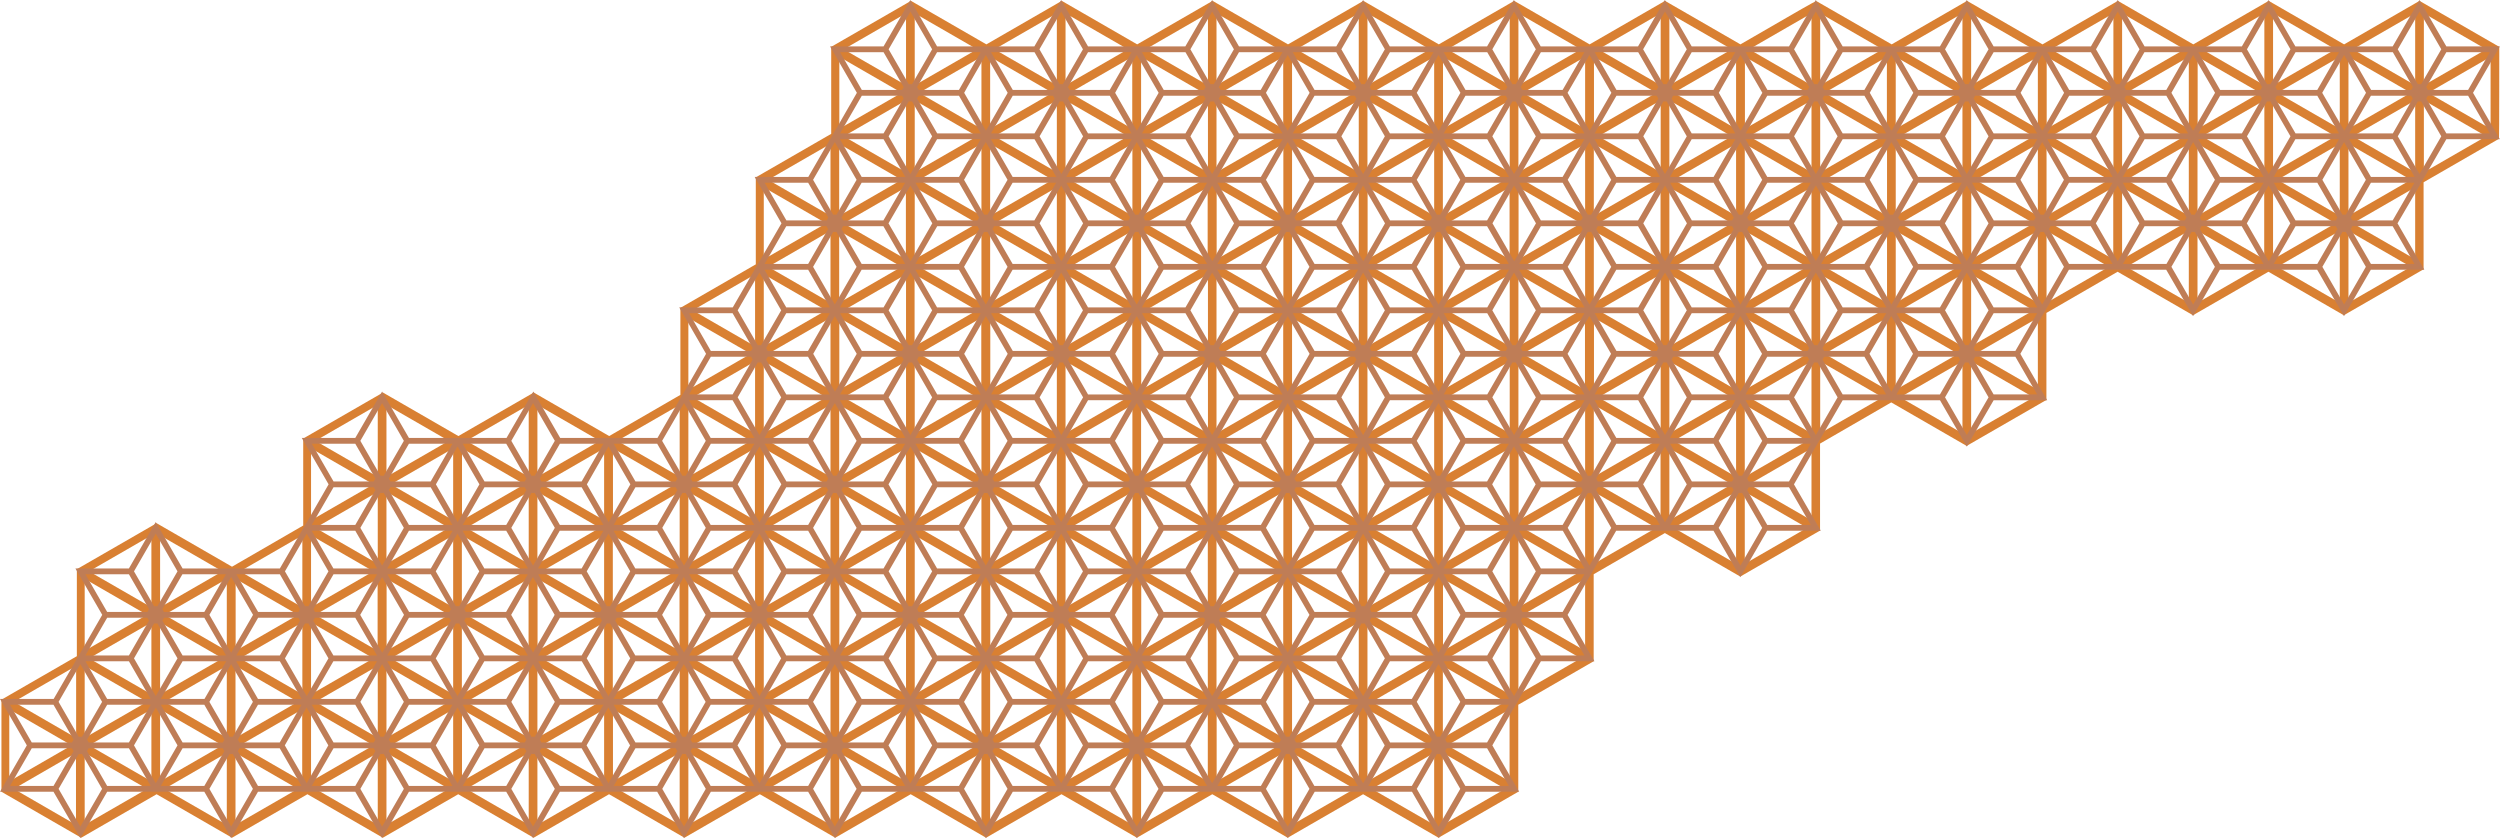
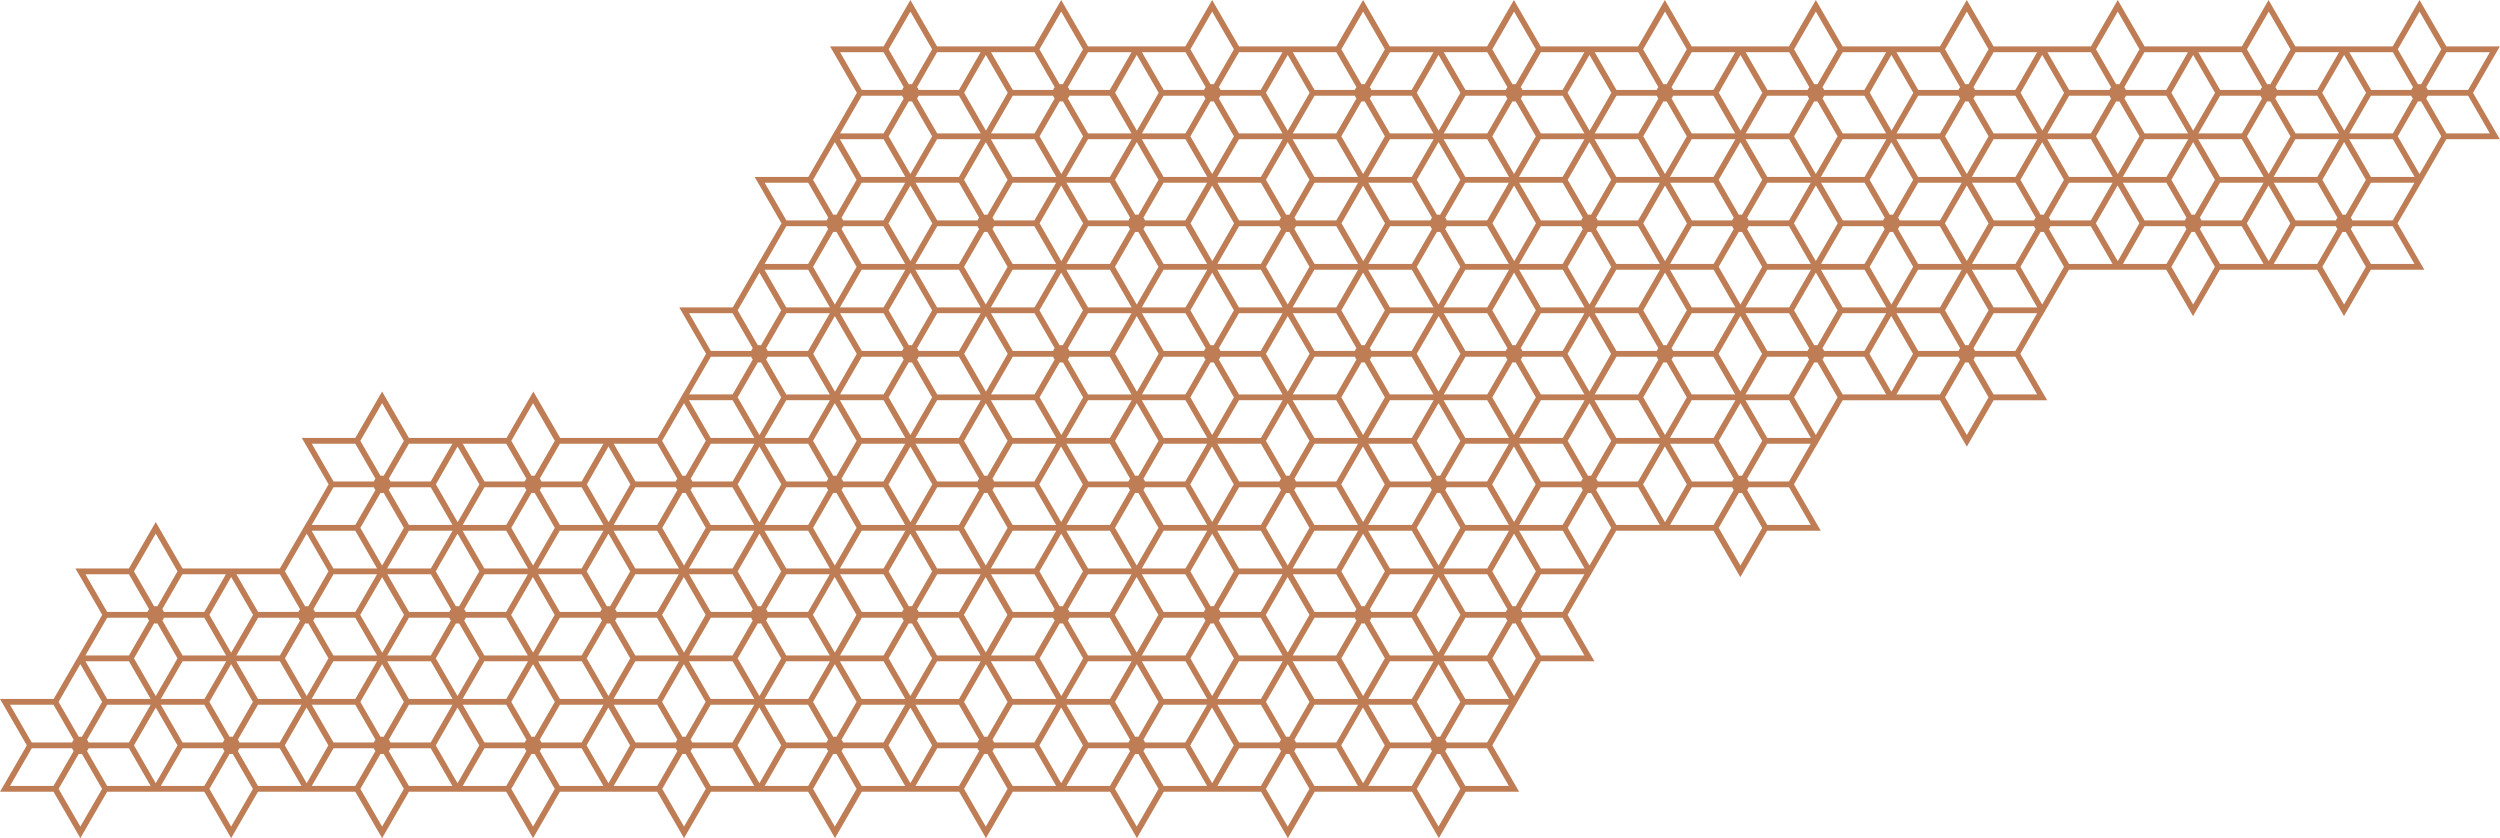
<svg xmlns="http://www.w3.org/2000/svg" version="1.1" id="_レイヤー_2" x="0px" y="0px" viewBox="0 0 1724 578" enable-background="new 0 0 1724 578" xml:space="preserve">
  <g id="_組子1">
-     <path fill="#D98032" d="M1723.5,32.3l-55-31.7l-52,30l-52-30l-52,30l-52-30l-52,30l-52-30l-52,30L1253,1h-0.8   c-0.5,0-3.7,1.7-9.6,5.1l-42.4,24.5l-52-30l-52,30l-52-30l-52,30l-52-30l-52,30l-52-30l-52,30l-52-30l-52,30l-52-30l-55,31.7v60   l-52,30v60l-52,30v60l-49.1,28.4l-52-30l-52,30l-52-30l-55,31.7v60l-49.1,28.4l-52-30l-55,31.7v60l-52,30v63.5l55,31.7l52-30l52,30   l52-30l52,30l52-30l52,30l52-30l52,30l52-30l52,30l52-30l52,30l52-30l52,30l52-30l52,30l52-30l52,30l55-31.7v-60l52-30v-60   l49.1-28.4l52,30l55-31.7v-60l49.1-28.4l52,30l55-31.7v-60l49.1-28.4l52,30l52-30l52,30l55-31.7v-60l52-30   C1723.5,95.7,1723.5,32.3,1723.5,32.3z M1255.2,9.2l43,24.8l-43,24.8V9.2L1255.2,9.2z M1518.4,154l43-24.8v49.6L1518.4,154z    M1414.3,154l43-24.8v49.6L1414.3,154z M1258.2,244l43-24.8v49.6L1258.2,244z M1151.2,358.8c0-11.3,0-38.3,0-49.6l43,24.8   L1151.2,358.8z M1102.1,334l43-24.8v49.6L1102.1,334z M894,514l43-24.8v49.6L894,514z M789.9,514l43-24.8v49.6L789.9,514z    M685.8,514l43-24.8v49.6L685.8,514z M581.7,514l43-24.8v49.6L581.7,514z M477.7,514l43-24.8v49.6L477.7,514z M373.6,514l43-24.8   v49.6L373.6,514z M269.5,514l43-24.8v49.6L269.5,514z M165.4,514l43-24.8v49.6L165.4,514z M61.4,514l43-24.8v49.6L61.4,514z    M205.5,424l-43,24.8v-49.6L205.5,424z M361.6,334l-43,24.8v-49.6L361.6,334z M465.7,334l-43,24.8v-49.6L465.7,334z M725.8,64   l-43,24.8V39.2L725.8,64z M829.9,64l-43,24.8V39.2L829.9,64z M934,64l-43,24.8V39.2L934,64z M1038.1,64l-43,24.8V39.2L1038.1,64z    M1142.2,64l-43,24.8V39.2L1142.2,64z M1350.3,64l-43,24.8V39.2L1350.3,64z M1454.4,64l-43,24.8V39.2L1454.4,64z M1558.5,64   l-43,24.8V39.2L1558.5,64z M1662.5,64l-43,24.8V39.2L1662.5,64z M1567.5,118.8V69.2l43,24.8C1610.4,94,1567.5,118.8,1567.5,118.8z    M1561.5,118.8l-43-24.8l43-24.8V118.8z M1463.4,118.8V69.2l43,24.8C1506.3,94,1463.4,118.8,1463.4,118.8z M1457.4,118.8l-43-24.8   l43-24.8V118.8z M266.6,399.2l43,24.8l-43,24.8V399.2z M364.5,448.8l-43-24.8l43-24.8V448.8z M370.7,399.2l43,24.8l-43,24.8V399.2z    M1249.2,178.8l-43-24.8l43-24.8V178.8z M838.9,298.8v-49.6l43,24.8L838.9,298.8z M734.8,298.8v-49.6l43,24.8L734.8,298.8z    M780.9,279.2v49.6l-43-24.8L780.9,279.2z M885,279.2v49.6L842,304L885,279.2z M894,274l43-24.8v49.6L894,274z M884.9,268.8   l-43-24.8l43-24.8V268.8z M832.9,298.8L790,274l43-24.8V298.8z M780.8,268.8l-43-24.8l43-24.8V268.8z M728.8,298.8l-43-24.8   l43-24.8V298.8z M734.9,309.2l43,24.8l-43,24.8V309.2z M786.9,279.2l43,24.8l-43,24.8V279.2z M839,309.2l43,24.8l-43,24.8V309.2z    M891,279.2l43,24.8l-43,24.8V279.2z M943,249.2l43,24.8l-43,24.8V249.2z M946,244l43-24.8v49.6L946,244z M943,238.8v-49.6l43,24.8   L943,238.8z M891,268.8v-49.6l43,24.8L891,268.8z M838.9,238.8v-49.6l43,24.8L838.9,238.8z M787,268.8v-49.6l43,24.8L787,268.8z    M734.8,238.8v-49.6l43,24.8L734.8,238.8z M682.9,268.8v-49.6l43,24.8L682.9,268.8z M725.8,304l-43,24.8v-49.6L725.8,304z    M676.8,328.8l-43-24.8l43-24.8V328.8z M673.8,334l-43,24.8v-49.6L673.8,334z M676.8,339.2v49.6l-43-24.8L676.8,339.2z    M728.8,309.2v49.6l-43-24.8L728.8,309.2z M780.9,339.2v49.6l-43-24.8L780.9,339.2z M832.8,309.2v49.6l-43-24.8L832.8,309.2z    M885,339.2v49.6L842,364L885,339.2z M936.9,309.2v49.6L894,334L936.9,309.2z M937,238.8L894,214l43-24.8V238.8z M832.9,238.8   L790,214l43-24.8V238.8z M728.8,238.8l-43-24.8l43-24.8V238.8z M682.8,339.2l43,24.8l-43,24.8V339.2z M786.9,339.2l43,24.8   l-43,24.8V339.2z M891,339.2l43,24.8l-43,24.8V339.2z M989,328.8l-43-24.8l43-24.8V328.8z M1041.1,238.8l-43-24.8l43-24.8V238.8z    M630.8,298.8v-49.6l43,24.8L630.8,298.8z M578.7,339.2l43,24.8l-43,24.8V339.2z M943.1,309.2l43,24.8l-43,24.8V309.2z M995,279.2   l43,24.8l-43,24.8V279.2z M995.1,219.2l43,24.8l-43,24.8V219.2z M1047.1,189.2l43,24.8l-43,24.8V189.2z M1099.1,208.8v-49.6   l43,24.8L1099.1,208.8z M1093.1,208.8l-43-24.8l43-24.8V208.8z M995,208.8v-49.6l43,24.8L995,208.8z M989,208.8l-43-24.8l43-24.8   V208.8z M891,208.8v-49.6l43,24.8L891,208.8z M885,208.8L842,184l43-24.8V208.8z M786.9,208.8v-49.6l43,24.8L786.9,208.8z    M780.9,208.8l-43-24.8l43-24.8V208.8z M682.8,208.8v-49.6l43,24.8L682.8,208.8z M676.8,208.8l-43-24.8l43-24.8V208.8z    M676.7,268.8l-43-24.8l43-24.8V268.8z M624.8,298.8l-43-24.8l43-24.8V298.8z M624.7,358.8l-43-24.8l43-24.8V358.8z M572.7,388.8   l-43-24.8l43-24.8V388.8z M624.8,369.2v49.6l-43-24.8L624.8,369.2z M630.8,369.2l43,24.8l-43,24.8V369.2z M728.8,369.2v49.6   l-43-24.8L728.8,369.2z M734.8,369.2l43,24.8l-43,24.8V369.2z M832.9,369.2v49.6L790,394L832.9,369.2z M838.9,369.2l43,24.8   l-43,24.8V369.2z M937,369.2v49.6L894,394L937,369.2z M943,369.2l43,24.8l-43,24.8V369.2z M989,339.2v49.6l-43-24.8L989,339.2z    M1041,309.2v49.6L998,334L1041,309.2z M998.1,274l43-24.8v49.6L998.1,274z M1093,219.2v49.6l-43-24.8L1093,219.2z M1145.2,189.2   v49.6l-43-24.8L1145.2,189.2z M1151.2,189.2l43,24.8l-43,24.8V189.2z M1151.2,178.8c0-11.3,0-38.3,0-49.6l43,24.8L1151.2,178.8z    M1197.2,159.2v49.6l-43-24.8L1197.2,159.2z M1145.1,178.8l-43-24.8l43-24.8V178.8z M1047.2,178.8v-49.6l43,24.8L1047.2,178.8z    M1041,178.8L998,154l43-24.8V178.8z M943.1,178.8v-49.6l43,24.8L943.1,178.8z M936.9,178.8L894,154l43-24.8V178.8z M839,178.8   v-49.6l43,24.8L839,178.8z M832.8,178.8l-43-24.8l43-24.8V178.8z M734.9,178.8v-49.6l43,24.8L734.9,178.8z M728.8,178.8l-43-24.8   l43-24.8V178.8z M630.8,178.8v-49.6l43,24.8L630.8,178.8z M673.7,214l-43,24.8v-49.6L673.7,214z M578.8,268.8v-49.6l43,24.8   L578.8,268.8z M621.7,304l-43,24.8v-49.6L621.7,304z M526.8,358.8v-49.6l43,24.8L526.8,358.8z M569.7,394l-43,24.8v-49.6L569.7,394   z M520.7,418.8l-43-24.8l43-24.8V418.8z M468.6,448.8l-43-24.8l43-24.8V448.8z M474.7,399.2l43,24.8l-43,24.8V399.2z M572.7,399.2   v49.6l-43-24.8L572.7,399.2z M578.8,399.2l43,24.8l-43,24.8V399.2z M676.7,399.2v49.6l-43-24.8L676.7,399.2z M682.9,399.2l43,24.8   l-43,24.8V399.2z M780.8,399.2v49.6l-43-24.8L780.8,399.2z M787,399.2l43,24.8l-43,24.8V399.2z M884.9,399.2v49.6l-43-24.8   L884.9,399.2z M891,399.2l43,24.8l-43,24.8V399.2z M989,399.2v49.6L946,424L989,399.2z M995,339.2l43,24.8l-43,24.8V339.2z    M1047.1,249.2l43,24.8l-43,24.8V249.2z M1099.2,219.2l43,24.8l-43,24.8V219.2z M1197.1,219.2v49.6l-43-24.8L1197.1,219.2z    M1203.2,159.2l43,24.8l-43,24.8V159.2z M1255.3,129.2l43,24.8l-43,24.8V129.2z M1353.2,178.8l-43-24.8l43-24.8V178.8z    M1307.3,148.8V99.2l43,24.8L1307.3,148.8z M1301.3,148.8l-43-24.8l43-24.8V148.8z M1203.2,148.8V99.2l43,24.8L1203.2,148.8z    M1197.2,148.8l-43-24.8l43-24.8V148.8z M1099.1,148.8V99.2l43,24.8L1099.1,148.8z M1093.1,148.8l-43-24.8l43-24.8V148.8z    M995,148.8V99.2l43,24.8L995,148.8z M989,148.8l-43-24.8l43-24.8V148.8z M891,148.8V99.2l43,24.8L891,148.8z M885,148.8L842,124   l43-24.8V148.8z M786.9,148.8V99.2l43,24.8L786.9,148.8z M780.9,148.8l-43-24.8l43-24.8V148.8z M682.8,148.8V99.2l43,24.8   L682.8,148.8z M676.8,148.8l-43-24.8l43-24.8V148.8z M624.8,238.8l-43-24.8l43-24.8V238.8z M572.7,328.8l-43-24.8l43-24.8V328.8z    M422.6,418.8v-49.6l43,24.8L422.6,418.8z M416.6,418.8l-43-24.8l43-24.8V418.8z M318.5,418.8v-49.6l43,24.8L318.5,418.8z    M312.5,418.8l-43-24.8l43-24.8V418.8z M312.5,429.2v49.6l-43-24.8L312.5,429.2z M318.5,429.2l43,24.8l-43,24.8V429.2z    M416.6,429.2v49.6l-43-24.8L416.6,429.2z M422.6,429.2l43,24.8l-43,24.8V429.2z M520.7,429.2v49.6l-43-24.8L520.7,429.2z    M526.7,429.2l43,24.8l-43,24.8V429.2z M624.8,429.2v49.6l-43-24.8L624.8,429.2z M630.8,429.2l43,24.8l-43,24.8V429.2z    M728.8,429.2v49.6l-43-24.8L728.8,429.2z M734.8,429.2l43,24.8l-43,24.8V429.2z M832.9,429.2v49.6L790,454L832.9,429.2z    M838.9,429.2l43,24.8l-43,24.8V429.2z M937,429.2v49.6L894,454L937,429.2z M943,429.2l43,24.8l-43,24.8V429.2z M1145.2,249.2v49.6   l-43-24.8L1145.2,249.2z M1151.2,249.2l43,24.8l-43,24.8V249.2z M1301.3,159.2v49.6l-43-24.8L1301.3,159.2z M1307.3,159.2l43,24.8   l-43,24.8V159.2z M474.7,388.8v-49.6l43,24.8L474.7,388.8z M214.5,429.2l43,24.8l-43,24.8V429.2z M1041.1,369.2v49.6l-43-24.8   L1041.1,369.2z M1093.1,328.8l-43-24.8l43-24.8V328.8z M1249.2,189.2v49.6l-43-24.8C1216.1,208.3,1239.4,194.9,1249.2,189.2z    M1405.3,99.2v49.6l-43-24.8C1362.4,124,1405.3,99.2,1405.3,99.2z M1359.3,118.8V69.2l43,24.8C1402.3,94,1359.3,118.8,1359.3,118.8   z M1353.3,118.8l-43-24.8l43-24.8V118.8z M1255.2,69.2l43,24.8l-43,24.8C1255.2,118.8,1255.2,69.2,1255.2,69.2z M1151.2,118.8V69.2   l43,24.8C1194.1,94,1151.2,118.8,1151.2,118.8z M1145.2,118.8l-43-24.8l43-24.8V118.8z M1047.1,118.8V69.2l43,24.8   C1090,94,1047.1,118.8,1047.1,118.8z M1041.1,118.8l-43-24.8l43-24.8V118.8z M943,118.8V69.2L986,94C986,94,943,118.8,943,118.8z    M937,118.8L894,94l43-24.8V118.8z M838.9,118.8V69.2l43,24.8C881.9,94,838.9,118.8,838.9,118.8z M832.9,118.8L790,94l43-24.8   V118.8z M734.8,118.8V69.2l43,24.8C777.8,94,734.8,118.8,734.8,118.8z M728.8,118.8l-43-24.8l43-24.8V118.8z M630.8,118.8V69.2   l43,24.8C673.7,94,630.8,118.8,630.8,118.8z M624.7,178.8l-43-24.8l43-24.8V178.8z M621.7,184l-43,24.8v-49.6L621.7,184z    M572.7,268.8l-43-24.8l43-24.8V268.8z M569.7,274l-43,24.8v-49.6L569.7,274z M520.6,358.8l-43-24.8l43-24.8V358.8z M468.7,388.8   l-43-24.8l43-24.8V388.8z M370.6,388.8v-49.6l43,24.8L370.6,388.8z M364.6,388.8l-43-24.8l43-24.8V388.8z M266.5,388.8v-49.6   l43,24.8L266.5,388.8z M260.4,448.8l-43-24.8l43-24.8V448.8z M208.5,478.8l-43-24.8l43-24.8V478.8z M110.4,478.8v-49.6l43,24.8   L110.4,478.8z M156.4,459.2v49.6l-43-24.8L156.4,459.2z M162.4,459.2l43,24.8l-43,24.8V459.2z M260.5,459.2v49.6l-43-24.8   L260.5,459.2z M266.5,459.2l43,24.8l-43,24.8V459.2z M364.6,459.2v49.6l-43-24.8L364.6,459.2z M370.6,459.2l43,24.8l-43,24.8V459.2   z M468.7,459.2v49.6l-43-24.8L468.7,459.2z M474.7,459.2l43,24.8l-43,24.8V459.2z M572.7,459.2v49.6l-43-24.8L572.7,459.2z    M578.7,459.2l43,24.8l-43,24.8V459.2z M676.8,459.2v49.6l-43-24.8L676.8,459.2z M682.8,459.2l43,24.8l-43,24.8V459.2z    M780.9,459.2v49.6l-43-24.8L780.9,459.2z M786.9,459.2l43,24.8l-43,24.8V459.2z M885,459.2v49.6L842,484L885,459.2z M891,459.2   l43,24.8l-43,24.8V459.2z M989,508.8l-43-24.8l43-24.8V508.8z M995.1,399.2l43,24.8l-43,24.8V399.2z M1047.2,309.2l43,24.8   l-43,24.8V309.2z M1099.1,279.2l43,24.8l-43,24.8V279.2z M1197.2,328.8l-43-24.8l43-24.8V328.8z M1203.3,219.2l43,24.8l-43,24.8   V219.2z M1255.2,189.2l43,24.8l-43,24.8V189.2z M1353.3,238.8l-43-24.8l43-24.8V238.8z M1359.4,129.2l43,24.8l-43,24.8V129.2z    M1411.3,99.2l43,24.8l-43,24.8C1411.3,148.8,1411.3,99.2,1411.3,99.2z M1509.4,99.2v49.6l-43-24.8L1509.4,99.2z M1515.4,99.2   l43,24.8l-43,24.8C1515.4,148.8,1515.4,99.2,1515.4,99.2z M1613.5,148.8l-43-24.8l43-24.8V148.8z M1570.5,64l43-24.8v49.6   L1570.5,64z M1466.4,64l43-24.8v49.6L1466.4,64z M1362.3,64l43-24.8v49.6L1362.3,64z M1258.2,64l43-24.8v49.6L1258.2,64z    M1249.2,118.8l-43-24.8l43-24.8V118.8z M1154.2,64l43-24.8v49.6C1197.1,88.8,1154.2,64,1154.2,64z M1050.1,64l43-24.8v49.6   C1093,88.8,1050.1,64,1050.1,64z M946,64l43-24.8v49.6C989,88.8,946,64,946,64z M841.9,64l43-24.8v49.6   C884.9,88.8,841.9,64,841.9,64z M737.8,64l43-24.8v49.6C780.8,88.8,737.8,64,737.8,64z M633.8,64l43-24.8v49.6   C676.7,88.8,633.8,64,633.8,64z M624.8,118.8l-43-24.8l43-24.8V118.8z M578.7,148.8V99.2l43,24.8L578.7,148.8z M572.7,208.8   l-43-24.8l43-24.8V208.8z M526.7,238.8v-49.6l43,24.8L526.7,238.8z M520.7,298.8l-43-24.8l43-24.8V298.8z M474.7,328.8v-49.6   l43,24.8L474.7,328.8z M373.6,334l43-24.8v49.6L373.6,334z M269.5,334l43-24.8v49.6L269.5,334z M260.5,388.8l-43-24.8l43-24.8   V388.8z M214.5,418.8v-49.6l43,24.8L214.5,418.8z M113.4,424l43-24.8v49.6L113.4,424z M104.4,478.8l-21.5-12.4L61.4,454l43-24.8   V478.8z M79.9,471.6l21.5,12.4l-43,24.8v-49.6L79.9,471.6z M153.4,514l-43,24.8v-49.6L153.4,514z M257.5,514l-43,24.8v-49.6   L257.5,514z M361.6,514l-43,24.8v-49.6L361.6,514z M465.7,514l-43,24.8v-49.6L465.7,514z M569.7,514l-43,24.8v-49.6L569.7,514z    M673.8,514l-43,24.8v-49.6L673.8,514z M777.9,514l-43,24.8v-49.6L777.9,514z M882,514l-43,24.8v-49.6L882,514z M986,514l-43,24.8   v-49.6L986,514z M995,459.2l43,24.8l-43,24.8V459.2z M1041.1,429.2v49.6l-43-24.8L1041.1,429.2z M1047.1,369.2l43,24.8l-43,24.8   V369.2z M1093.1,339.2v49.6l-43-24.8L1093.1,339.2z M1203.2,279.2l43,24.8l-43,24.8V279.2z M1249.2,249.2v49.6l-43-24.8   L1249.2,249.2z M1350.3,244l-43,24.8v-49.6L1350.3,244z M1359.3,189.2l43,24.8l-43,24.8V189.2z M1405.3,159.2v49.6l-43-24.8   L1405.3,159.2z M1506.4,154l-43,24.8v-49.6L1506.4,154z M1610.5,154l-43,24.8v-49.6L1610.5,154z M1619.5,99.2l43,24.8l-43,24.8   V99.2z M1665.5,69.2v49.6l-43-24.8C1622.6,94,1665.5,69.2,1665.5,69.2z M1671.5,9.2l43,24.8l-43,24.8   C1671.5,58.8,1671.5,9.2,1671.5,9.2z M1665.5,58.8l-43-24.8l43-24.8C1665.5,9.2,1665.5,58.8,1665.5,58.8z M1567.5,58.8V9.2l43,24.8   C1610.4,34,1567.5,58.8,1567.5,58.8z M1561.5,58.8l-43-24.8l43-24.8C1561.5,9.2,1561.5,58.8,1561.5,58.8z M1463.4,58.8V9.2l43,24.8   C1506.3,34,1463.4,58.8,1463.4,58.8z M1457.4,58.8l-43-24.8l43-24.8C1457.4,9.2,1457.4,58.8,1457.4,58.8z M1359.3,58.8V9.2l43,24.8   C1402.3,34,1359.3,58.8,1359.3,58.8z M1353.3,58.8l-43-24.8l43-24.8C1353.3,9.2,1353.3,58.8,1353.3,58.8z M1203.3,88.8V39.2   l43,24.8L1203.3,88.8z M1151.2,58.8V9.2l43,24.8L1151.2,58.8z M1145.2,58.8l-43-24.8l43-24.8V58.8z M1047.1,58.8V9.2l43,24.8   L1047.1,58.8z M1041.1,58.8l-43-24.8l43-24.8V58.8z M943,58.8V9.2L986,34L943,58.8z M937,58.8L894,34l43-24.8V58.8z M838.9,58.8   V9.2l43,24.8L838.9,58.8z M832.9,58.8L790,34l43-24.8V58.8z M734.8,58.8V9.2l43,24.8L734.8,58.8z M728.8,58.8l-43-24.8l43-24.8   V58.8z M630.8,58.8V9.2l43,24.8L630.8,58.8z M624.8,58.8l-43-24.8l43-24.8V58.8z M621.8,64l-43,24.8V39.2L621.8,64z M572.7,148.8   l-43-24.8l43-24.8V148.8z M569.7,154l-43,24.8v-49.6L569.7,154z M520.7,238.8l-43-24.8l43-24.8V238.8z M517.7,244l-43,24.8v-49.6   L517.7,244z M468.7,328.8l-43-24.8l43-24.8V328.8z M370.6,328.8v-49.6l43,24.8L370.6,328.8z M364.6,328.8l-43-24.8l43-24.8V328.8z    M266.5,328.8v-49.6l43,24.8L266.5,328.8z M260.5,328.8l-43-24.8l43-24.8V328.8z M257.5,334l-43,24.8v-49.6L257.5,334z    M208.5,418.8l-43-24.8l43-24.8V418.8z M110.4,418.8v-49.6l43,24.8L110.4,418.8z M104.4,418.8l-43-24.8l43-24.8V418.8z M101.4,424   l-43,24.8v-49.6L101.4,424z M52.4,508.8L9.5,484l43-24.8V508.8z M49.4,514l-43,24.8v-49.6L49.4,514z M52.4,519.2v49.6L9.5,544   L52.4,519.2z M58.4,519.2l43,24.8l-43,24.8C58.4,568.8,58.4,519.2,58.4,519.2z M156.4,519.2v49.6l-43-24.8L156.4,519.2z    M162.4,519.2l43,24.8l-43,24.8V519.2z M260.5,519.2v49.6l-43-24.8L260.5,519.2z M266.5,519.2l43,24.8l-43,24.8V519.2z    M364.6,519.2v49.6l-43-24.8L364.6,519.2z M370.6,519.2l43,24.8l-43,24.8V519.2z M468.7,519.2v49.6l-43-24.8L468.7,519.2z    M474.7,519.2l43,24.8l-43,24.8V519.2z M572.7,519.2v49.6l-43-24.8L572.7,519.2z M578.7,519.2l43,24.8l-43,24.8V519.2z    M676.8,519.2v49.6l-43-24.8L676.8,519.2z M682.8,519.2l43,24.8l-43,24.8V519.2z M780.9,519.2v49.6l-43-24.8L780.9,519.2z    M786.9,519.2l43,24.8l-43,24.8V519.2z M885,519.2v49.6L842,544L885,519.2z M891,519.2l43,24.8l-43,24.8V519.2z M989,519.2v49.6   l-43-24.8L989,519.2z M995,519.2l43,24.8l-43,24.8V519.2z M998,514l43-24.8v49.6L998,514z M1047.1,429.2l43,24.8l-43,24.8V429.2z    M1050.1,424l43-24.8v49.6L1050.1,424z M1099.1,339.2l43,24.8l-43,24.8V339.2z M1197.2,339.2v49.6l-43-24.8L1197.2,339.2z    M1203.2,339.2l43,24.8l-43,24.8V339.2z M1206.2,334l43-24.8v49.6L1206.2,334z M1255.2,249.2l43,24.8l-43,24.8V249.2z    M1353.3,249.2v49.6l-43-24.8L1353.3,249.2z M1359.3,249.2l43,24.8l-43,24.8V249.2z M1362.3,244l43-24.8v49.6L1362.3,244z    M1411.3,159.2l43,24.8l-43,24.8V159.2z M1509.4,159.2v49.6l-43-24.8L1509.4,159.2z M1515.4,159.2l43,24.8l-43,24.8V159.2z    M1613.5,159.2v49.6l-43-24.8L1613.5,159.2z M1619.5,159.2l43,24.8l-43,24.8V159.2z M1622.5,154l43-24.8v49.6L1622.5,154z    M1671.5,69.2l43,24.8l-43,24.8C1671.5,118.8,1671.5,69.2,1671.5,69.2z M1674.5,64l43-24.8v49.6L1674.5,64z M1249.2,9.2v49.6   l-43-24.8C1216.1,28.3,1239.4,14.9,1249.2,9.2z" />
-     <path fill="#BF7D56" d="M1668.5,128l18.5-32h36.9l-18.5-32l18.5-32H1687l-18.5-32l-18.5,32h-67.1l-18.5-32L1546,32h-67.1l-18.5-32   l-18.5,32h-67.1l-18.5-32l-18.5,32h-67.1l-18.5-32l-18.5,32h-67.1l-18.5-32l-18.5,32h-67.1l-18.5-32l-18.5,32h-67.1L940,0l-18.5,32   h-67.1L835.9,0l-18.5,32h-67.1L731.8,0l-18.5,32h-67.1L627.8,0l-18.5,32h-36.9l18.5,32l-15,26.1l0-0.1l-18.5,32h-37l18.5,32   l-15.1,26.1l0-0.1l-18.5,32h-36.9l18.5,32l-15,26.1l0-0.1l-18.5,32h-67.1l-18.5-32l-18.5,32H282l-18.5-32L245,302h-36.9l18.5,32   l-15,26.1l0-0.1L193,392h-67.1l-18.5-32l-18.5,32H52l18.5,32l-15,26v0l-18.5,32H0l18.5,32L0,546h36.9l18.5,32l18.5-32h67l18.5,32   l18.5-32H245l18.5,32l18.5-32h67.1l18.5,32l18.5-32h67.1l18.5,32l18.5-32h67.1l18.5,32l18.5-32h67.1l18.5,32l18.5-32h67.1l18.5,32   l18.5-32h67.1l18.5,32l18.5-32h67.1l18.5,32l18.5-32h36.9l-18.5-32l15-26.1l0,0.1l18.5-32h36.9l-18.5-32l15-26.1l0,0.1l18.5-32   h67.1l18.5,32l18.5-32h37l-18.5-32l15.1-26.1l0,0.1l18.5-32h67.1l18.5,32l18.5-32h36.9l-18.5-32l15-26.1l0,0.1l18.5-32h67.1   l18.5,32l18.5-32h67.1l18.5,32l18.5-32h36.9l-18.5-32L1668.5,128L1668.5,128z M1668.5,120l-15-26l13.9-24.1   c0.4,0.1,0.7,0.1,1.1,0.1c0.4,0,0.7,0,1.1-0.1l13.9,24.1L1668.5,120z M1620,92l15-26h27.8c0.2,0.7,0.6,1.3,1.1,1.9L1650.1,92H1620z    M1687,92l-13.9-24.1c0.5-0.6,0.8-1.2,1.1-1.9h27.8l15,26H1687z M1702,62h-27.8c-0.2-0.7-0.6-1.3-1.1-1.9L1687,36h30L1702,62z    M1668.5,8l15,26l-13.9,24.1c-0.4-0.1-0.7-0.1-1.1-0.1c-0.4,0-0.7,0-1.1,0.1L1653.5,34L1668.5,8z M1650.1,36l13.9,24.1   c-0.5,0.6-0.8,1.2-1.1,1.9h-27.8l-15-26H1650.1z M1616.5,37.9l15.1,26.1l-15,26.1l0-0.1l0,0.1L1601.4,64   C1601.4,64,1616.5,37.9,1616.5,37.9z M1583,152l-15-26h30l13.9,24.1c-0.5,0.6-0.8,1.2-1.1,1.9H1583z M1545.9,152h-27.8   c-0.2-0.7-0.6-1.3-1.1-1.9l13.9-24.1h30L1545.9,152z M1478.9,152l-15-26h30l13.9,24.1c-0.5,0.6-0.8,1.2-1.1,1.9H1478.9z    M1441.8,152H1414c-0.2-0.7-0.6-1.3-1.1-1.9l13.9-24.1h30L1441.8,152z M1359.9,182l15-26h27.8c0.2,0.7,0.6,1.3,1.1,1.9l-13.9,24.1   H1359.9z M1322.8,242l-15-26h30l13.9,24.1c-0.5,0.6-0.8,1.2-1.1,1.9H1322.8z M1285.7,242h-27.8c-0.2-0.7-0.6-1.3-1.1-1.9l13.9-24.1   h30L1285.7,242z M1203.7,272l15-26h27.8c0.2,0.7,0.6,1.3,1.1,1.9l-13.9,24.1H1203.7z M1166.7,332l-15-26h30l13.9,24.1   c-0.5,0.6-0.8,1.2-1.1,1.9H1166.7z M1129.6,332h-27.8c-0.2-0.7-0.6-1.3-1.1-1.9l13.9-24.1h30L1129.6,332z M1047.6,362l15-26h27.8   c0.2,0.7,0.6,1.3,1.1,1.9l-13.9,24.1H1047.6z M995.6,452l15-26h27.8c0.2,0.7,0.6,1.3,1.1,1.9l-13.9,24.1H995.6z M958.6,512l-15-26   h30l13.9,24.1c-0.5,0.6-0.8,1.2-1.1,1.9H958.6z M921.5,512h-27.8c-0.2-0.7-0.6-1.3-1.1-1.9l13.9-24.1h30L921.5,512z M854.5,512   l-15-26h30l13.9,24.1c-0.5,0.6-0.8,1.2-1.1,1.9H854.5z M817.4,512h-27.8c-0.2-0.7-0.6-1.3-1.1-1.9l13.9-24.1h30L817.4,512z    M750.4,512l-15-26h30l13.9,24.1c-0.5,0.6-0.8,1.2-1.1,1.9H750.4z M713.3,512h-27.8c-0.2-0.7-0.6-1.3-1.1-1.9l13.9-24.1h30   L713.3,512z M646.3,512l-15-26h30l13.9,24.1c-0.5,0.6-0.8,1.2-1.1,1.9H646.3z M609.2,512h-27.8c-0.2-0.7-0.6-1.3-1.1-1.9l13.9-24.1   h30L609.2,512z M542.2,512l-15-26h30l13.9,24.1c-0.5,0.6-0.8,1.2-1.1,1.9H542.2z M505.1,512h-27.8c-0.2-0.7-0.6-1.3-1.1-1.9   l13.9-24.1h30L505.1,512z M438.2,512l-15-26h30l13.9,24.1c-0.5,0.6-0.8,1.2-1.1,1.9H438.2z M401.1,512h-27.8   c-0.2-0.7-0.6-1.3-1.1-1.9l13.9-24.1h30L401.1,512z M334.1,512l-15-26h30l13.9,24.1c-0.5,0.6-0.8,1.2-1.1,1.9H334.1z M297,512   h-27.8c-0.2-0.7-0.6-1.3-1.1-1.9L282,486h30L297,512z M230,512l-15-26h30l13.9,24.1c-0.5,0.6-0.8,1.2-1.1,1.9H230z M192.9,512   h-27.8c-0.2-0.7-0.6-1.3-1.1-1.9l13.9-24.1h30L192.9,512z M125.9,512l-15-26h30l13.9,24.1c-0.5,0.6-0.8,1.2-1.1,1.9H125.9z    M88.9,512H61.1c-0.2-0.7-0.6-1.3-1.1-1.9L73.9,486h30L88.9,512z M140.9,426l15,26h-30l-13.9-24.1c0.5-0.6,0.8-1.2,1.1-1.9H140.9z    M106.3,429.9c0.4,0.1,0.7,0.1,1.1,0.1c0.4,0,0.7,0,1.1-0.1l13.9,24.1l-15,26l-15-26L106.3,429.9z M125.9,456H156l-15,26h-30.1   L125.9,456z M160.5,508.1c-0.4-0.1-0.7-0.1-1.1-0.1c-0.4,0-0.7,0-1.1,0.1L144.4,484l15-26l15,26L160.5,508.1z M177.9,482l-15-26   H193l15,26H177.9z M178,426h27.8c0.2,0.7,0.6,1.3,1.1,1.9L193,452h-30L178,426z M260,396l-15,26h-27.8c-0.2-0.7-0.6-1.3-1.1-1.9   l13.9-24.1H260z M297,336l15,26h-30l-13.9-24.1c0.5-0.6,0.8-1.2,1.1-1.9H297z M334.1,336h27.8c0.2,0.7,0.6,1.3,1.1,1.9L349.1,362   h-30L334.1,336z M401.1,336l15,26h-30l-13.9-24.1c0.5-0.6,0.8-1.2,1.1-1.9H401.1z M438.2,336H466c0.2,0.7,0.6,1.3,1.1,1.9   L453.2,362h-30L438.2,336z M520.2,306l-15,26h-27.8c-0.2-0.7-0.6-1.3-1.1-1.9l13.9-24.1H520.2z M572.2,216l-15,26h-27.8   c-0.2-0.7-0.6-1.3-1.1-1.9l13.9-24.1H572.2z M624.2,126l-15,26h-27.8c-0.2-0.7-0.6-1.3-1.1-1.9l13.9-24.1H624.2z M661.3,66l15,26   h-30l-13.9-24.1c0.5-0.6,0.8-1.2,1.1-1.9H661.3z M698.4,66h27.8c0.2,0.7,0.6,1.3,1.1,1.9L713.4,92h-30L698.4,66z M765.3,66l15,26   h-30l-13.9-24.1c0.5-0.6,0.8-1.2,1.1-1.9H765.3z M802.4,66h27.8c0.2,0.7,0.6,1.3,1.1,1.9L817.5,92h-30L802.4,66z M869.4,66l15,26   h-30l-13.9-24.1c0.5-0.6,0.8-1.2,1.1-1.9C841.6,66,869.4,66,869.4,66z M906.5,66h27.8c0.2,0.7,0.6,1.3,1.1,1.9L921.5,92h-30   L906.5,66z M973.5,66l15,26h-30l-13.9-24.1c0.5-0.6,0.8-1.2,1.1-1.9H973.5z M1010.6,66h27.8c0.2,0.7,0.6,1.3,1.1,1.9L1025.6,92h-30   L1010.6,66z M1077.6,66l15,26h-30l-13.9-24.1c0.5-0.6,0.8-1.2,1.1-1.9H1077.6z M1114.7,66h27.8c0.2,0.7,0.6,1.3,1.1,1.9L1129.7,92   h-30L1114.7,66z M1181.6,66l15,26h-30l-13.9-24.1c0.5-0.6,0.8-1.2,1.1-1.9H1181.6z M1218.7,66h27.8c0.2,0.7,0.6,1.3,1.1,1.9   L1233.8,92h-30L1218.7,66z M1285.7,66l15,26h-30l-13.9-24.1c0.5-0.6,0.8-1.2,1.1-1.9H1285.7z M1322.8,66h27.8   c0.2,0.7,0.6,1.3,1.1,1.9L1337.8,92h-30L1322.8,66z M1389.8,66l15,26h-30l-13.9-24.1c0.5-0.6,0.8-1.2,1.1-1.9   C1362,66,1389.8,66,1389.8,66z M1374.9,152l-15-26h30l13.9,24.1c-0.5,0.6-0.8,1.2-1.1,1.9H1374.9z M1409.4,148.1   c-0.4-0.1-0.7-0.1-1.1-0.1s-0.7,0-1.1,0.1l-13.9-24.1l15-26l15,26L1409.4,148.1z M1389.9,122h-30.1l15-26h30.1L1389.9,122z    M1355.2,69.9c0.4,0.1,0.7,0.1,1.1,0.1c0.4,0,0.7,0,1.1-0.1l13.9,24.1l-15,26l-15-26L1355.2,69.9z M1337.8,96l15,26h-30.1l-15-26   H1337.8z M1322.7,182l-13.9-24.1c0.5-0.6,0.8-1.2,1.1-1.9h27.8l15,26H1322.7z M1255.8,182l15-26h27.8c0.2,0.7,0.6,1.3,1.1,1.9   l-13.9,24.1H1255.8z M1218.7,242l-15-26h30l13.9,24.1c-0.5,0.6-0.8,1.2-1.1,1.9H1218.7z M1166.6,272l-13.9-24.1   c0.5-0.6,0.8-1.2,1.1-1.9h27.8l15,26H1166.6z M1099.7,272l15-26h27.8c0.2,0.7,0.6,1.3,1.1,1.9l-13.9,24.1H1099.7z M1062.6,332   l-15-26h30l13.9,24.1c-0.5,0.6-0.8,1.2-1.1,1.9H1062.6z M1010.6,422l-15-26h30l13.9,24.1c-0.5,0.6-0.8,1.2-1.1,1.9H1010.6z    M1025.6,392h-30.1l15-26h30.1L1025.6,392z M958.5,452l-13.9-24.1c0.5-0.6,0.8-1.2,1.1-1.9h27.8l15,26H958.5z M891.5,452l15-26   h27.8c0.2,0.7,0.6,1.3,1.1,1.9L921.5,452H891.5z M889.1,508.1c-0.4-0.1-0.7-0.1-1.1-0.1c-0.4,0-0.7,0-1.1,0.1L873,484l15-26l15,26   L889.1,508.1z M888,450L888,450l-15.1-26l15-26.1l0,0.1l0-0.1l15.1,26.1L888,450L888,450z M854.4,452l-13.9-24.1   c0.5-0.6,0.8-1.2,1.1-1.9h27.8l15,26H854.4z M787.4,452l15-26h27.8c0.2,0.7,0.6,1.3,1.1,1.9L817.5,452H787.4z M785,508.1   c-0.4-0.1-0.7-0.1-1.1-0.1s-0.7,0-1.1,0.1L768.9,484l15-26l15,26L785,508.1z M783.9,450L783.9,450l-15.1-26l15-26.1l0,0.1l0-0.1   l15,26.1L783.9,450L783.9,450z M750.3,452l-13.9-24.1c0.5-0.6,0.8-1.2,1.1-1.9h27.8l15,26H750.3z M683.4,452l15-26h27.8   c0.2,0.7,0.6,1.3,1.1,1.9L713.4,452H683.4z M680.9,508.1c-0.4-0.1-0.7-0.1-1.1-0.1c-0.4,0-0.7,0-1.1,0.1L664.8,484l15-26l15,26   L680.9,508.1z M679.8,450L679.8,450l-15.1-26l15-26.1l0,0.1l0-0.1l15,26.1L679.8,450L679.8,450z M646.2,452l-13.9-24.1   c0.5-0.6,0.8-1.2,1.1-1.9h27.8l15,26H646.2z M579.3,452l15-26h27.8c0.2,0.7,0.6,1.3,1.1,1.9L609.3,452H579.3z M576.8,508.1   c-0.4-0.1-0.7-0.1-1.1-0.1s-0.7,0-1.1,0.1L560.7,484l15-26l15,26L576.8,508.1z M575.7,450L575.7,450l-15.1-26l15-26.1l0,0.1l0-0.1   l15,26.1L575.7,450L575.7,450z M542.2,452l-13.9-24.1c0.5-0.6,0.8-1.2,1.1-1.9h27.8l15,26H542.2z M475.2,452l15-26H518   c0.2,0.7,0.6,1.3,1.1,1.9L505.2,452H475.2z M472.8,508.1c-0.4-0.1-0.7-0.1-1.1-0.1c-0.4,0-0.7,0-1.1,0.1L456.6,484l15-26l15,26   L472.8,508.1z M471.7,450L471.7,450l-15.1-26l15-26.1l0,0.1l0-0.1l15,26.1L471.7,450L471.7,450z M438.1,452l-13.9-24.1   c0.5-0.6,0.8-1.2,1.1-1.9h27.8l15,26H438.1z M371.1,452l15-26H414c0.2,0.7,0.6,1.3,1.1,1.9L401.1,452H371.1z M368.7,508.1   c-0.4-0.1-0.7-0.1-1.1-0.1s-0.7,0-1.1,0.1L352.6,484l15-26l15,26L368.7,508.1z M367.6,450L367.6,450l-15.1-26l15-26.1l0,0.1l0-0.1   l15,26.1L367.6,450L367.6,450z M334,452l-13.9-24.1c0.5-0.6,0.8-1.2,1.1-1.9H349l15,26H334z M267,452l15-26h27.8   c0.2,0.7,0.6,1.3,1.1,1.9L297.1,452H267z M297.1,396l13.9,24.1c-0.5,0.6-0.8,1.2-1.1,1.9h-27.8l-15-26H297.1z M364,396l-15,26   h-27.8c-0.2-0.7-0.6-1.3-1.1-1.9L334,396H364z M316.6,418.1c-0.4-0.1-0.7-0.1-1.1-0.1c-0.4,0-0.7,0-1.1,0.1L300.5,394l15-26l15,26   L316.6,418.1z M314.4,429.9c0.4,0.1,0.7,0.1,1.1,0.1c0.4,0,0.7,0,1.1-0.1l13.9,24.1l-15,26l-15-26L314.4,429.9z M366.5,339.9   c0.4,0.1,0.7,0.1,1.1,0.1s0.7,0,1.1-0.1l13.9,24.1l-15,26l-15-26L366.5,339.9z M401.1,396l13.9,24.1c-0.5,0.6-0.8,1.2-1.1,1.9   h-27.8l-15-26H401.1z M468.1,396l-15,26h-27.8c-0.2-0.7-0.6-1.3-1.1-1.9l13.9-24.1H468.1z M420.7,418.1c-0.4-0.1-0.7-0.1-1.1-0.1   s-0.7,0-1.1,0.1L404.6,394l15-26l15,26L420.7,418.1z M418.5,429.9c0.4,0.1,0.7,0.1,1.1,0.1s0.7,0,1.1-0.1l13.9,24.1l-15,26l-15-26   L418.5,429.9z M505.1,336l15,26h-30l-13.9-24.1c0.5-0.6,0.8-1.2,1.1-1.9H505.1z M557.2,246l15,26h-30l-13.9-24.1   c0.5-0.6,0.8-1.2,1.1-1.9H557.2z M542.2,276h30.1l-15,26h-30.1L542.2,276z M609.2,156l15,26h-30l-13.9-24.1   c0.5-0.6,0.8-1.2,1.1-1.9H609.2z M594.2,186h30.1l-15,26h-30.1L594.2,186z M661.3,126l13.9,24.1c-0.5,0.6-0.8,1.2-1.1,1.9h-27.8   l-15-26H661.3z M728.3,126l-15,26h-27.8c-0.2-0.7-0.6-1.3-1.1-1.9l13.9-24.1H728.3z M730.8,69.9c0.4,0.1,0.7,0.1,1.1,0.1   s0.7,0,1.1-0.1L746.9,94l-15,26l-15-26L730.8,69.9z M731.8,128L731.8,128l15.1,26l-15,26.1l0-0.1l0,0.1l-15-26.1L731.8,128   L731.8,128z M765.4,126l13.9,24.1c-0.5,0.6-0.8,1.2-1.1,1.9h-27.8l-15-26H765.4z M832.4,126l-15,26h-27.8c-0.2-0.7-0.6-1.3-1.1-1.9   l13.9-24.1H832.4z M834.8,69.9c0.4,0.1,0.7,0.1,1.1,0.1c0.4,0,0.7,0,1.1-0.1L850.9,94l-15,26l-15-26L834.8,69.9z M835.9,128   L835.9,128l15.1,26l-15,26.1l0-0.1l0,0.1l-15-26.1L835.9,128L835.9,128z M869.5,126l13.9,24.1c-0.5,0.6-0.8,1.2-1.1,1.9h-27.8   l-15-26H869.5z M936.5,126l-15,26h-27.8c-0.2-0.7-0.6-1.3-1.1-1.9l13.9-24.1H936.5z M938.9,69.9c0.4,0.1,0.7,0.1,1.1,0.1   s0.7,0,1.1-0.1L955,94l-15,26l-15-26L938.9,69.9z M940,128L940,128l15.1,26l-15,26.1l0-0.1l0,0.1l-15-26.1L940,128L940,128z    M973.6,126l13.9,24.1c-0.5,0.6-0.8,1.2-1.1,1.9h-27.8l-15-26H973.6z M1040.5,126l-15,26h-27.8c-0.2-0.7-0.6-1.3-1.1-1.9l13.9-24.1   H1040.5z M1043,69.9c0.4,0.1,0.7,0.1,1.1,0.1c0.4,0,0.7,0,1.1-0.1l13.9,24.1l-15,26l-15-26L1043,69.9z M1044.1,128L1044.1,128   l15.1,26l-15,26.1l0-0.1l0,0.1l-15-26.1L1044.1,128L1044.1,128z M1077.6,126l13.9,24.1c-0.5,0.6-0.8,1.2-1.1,1.9h-27.8l-15-26   H1077.6z M1144.6,126l-15,26h-27.8c-0.2-0.7-0.6-1.3-1.1-1.9l13.9-24.1H1144.6z M1147.1,69.9c0.4,0.1,0.7,0.1,1.1,0.1   s0.7,0,1.1-0.1l13.9,24.1l-15,26l-15-26L1147.1,69.9z M1148.2,128L1148.2,128l15.1,26l-15.1,26.1l0-0.1l0,0.1l-15-26.1L1148.2,128   L1148.2,128z M1181.7,126l13.9,24.1c-0.5,0.6-0.8,1.2-1.1,1.9h-27.8l-15-26H1181.7z M1248.7,126l-15,26h-27.8   c-0.2-0.7-0.6-1.3-1.1-1.9l13.9-24.1H1248.7z M1218.7,182l-13.9-24.1c0.5-0.6,0.8-1.2,1.1-1.9h27.8l15,26H1218.7z M1151.7,182   l15-26h27.8c0.2,0.7,0.6,1.3,1.1,1.9l-13.9,24.1H1151.7z M1199.1,159.9c0.4,0.1,0.7,0.1,1.1,0.1s0.7,0,1.1-0.1l13.9,24.1l-15,26   l-15-26L1199.1,159.9z M1201.3,148.1c-0.4-0.1-0.7-0.1-1.1-0.1s-0.7,0-1.1,0.1l-13.9-24.1l15-26l15,26L1201.3,148.1z M1114.7,242   l-15-26h30l13.9,24.1c-0.5,0.6-0.8,1.2-1.1,1.9H1114.7z M1062.6,272l-13.9-24.1c0.5-0.6,0.8-1.2,1.1-1.9h27.8l15,26H1062.6z    M995.6,272l15-26h27.8c0.2,0.7,0.6,1.3,1.1,1.9l-13.9,24.1H995.6z M943.5,362l15-26h27.8c0.2,0.7,0.6,1.3,1.1,1.9L973.6,362H943.5   z M906.5,422l-15-26h30l13.9,24.1c-0.5,0.6-0.8,1.2-1.1,1.9H906.5z M869.4,422h-27.8c-0.2-0.7-0.6-1.3-1.1-1.9l13.9-24.1h30   L869.4,422z M802.4,422l-15-26h30l13.9,24.1c-0.5,0.6-0.8,1.2-1.1,1.9H802.4z M765.3,422h-27.8c-0.2-0.7-0.6-1.3-1.1-1.9l13.9-24.1   h30L765.3,422z M698.4,422l-15-26h30l13.9,24.1c-0.5,0.6-0.8,1.2-1.1,1.9H698.4z M661.3,422h-27.8c-0.2-0.7-0.6-1.3-1.1-1.9   l13.9-24.1h30L661.3,422z M594.3,422l-15-26h30l13.9,24.1c-0.5,0.6-0.8,1.2-1.1,1.9H594.3z M624.2,306l-15,26h-27.8   c-0.2-0.7-0.6-1.3-1.1-1.9l13.9-24.1H624.2z M676.3,216l-15,26h-27.8c-0.2-0.7-0.6-1.3-1.1-1.9l13.9-24.1H676.3z M713.3,156l15,26   h-30l-13.9-24.1c0.5-0.6,0.8-1.2,1.1-1.9H713.3z M750.4,156h27.8c0.2,0.7,0.6,1.3,1.1,1.9L765.4,182h-30L750.4,156z M817.4,156   l15,26h-30l-13.9-24.1c0.5-0.6,0.8-1.2,1.1-1.9H817.4z M854.5,156h27.8c0.2,0.7,0.6,1.3,1.1,1.9L869.5,182h-30L854.5,156z    M921.5,156l15,26h-30l-13.9-24.1c0.5-0.6,0.8-1.2,1.1-1.9H921.5z M958.6,156h27.8c0.2,0.7,0.6,1.3,1.1,1.9L973.6,182h-30   L958.6,156z M1025.5,156l15,26h-30l-13.9-24.1c0.5-0.6,0.8-1.2,1.1-1.9H1025.5z M1010.6,242l-15-26h30l13.9,24.1   c-0.5,0.6-0.8,1.2-1.1,1.9H1010.6z M1045.2,238.1c-0.4-0.1-0.7-0.1-1.1-0.1c-0.4,0-0.7,0-1.1,0.1l-13.9-24.1l15-26l15,26   L1045.2,238.1z M1025.6,212h-30.1l15-26h30.1L1025.6,212z M990.9,159.9c0.4,0.1,0.7,0.1,1.1,0.1c0.4,0,0.7,0,1.1-0.1l13.9,24.1   l-15,26l-15-26L990.9,159.9z M973.6,186l15,26h-30.1l-15-26H973.6z M958.6,332l-15-26h30l13.9,24.1c-0.5,0.6-0.8,1.2-1.1,1.9H958.6   z M973.6,302h-30.1l15-26h30.1L973.6,302z M906.4,362l-13.9-24.1c0.5-0.6,0.8-1.2,1.1-1.9h27.8l15,26H906.4z M839.5,362l15-26h27.8   c0.2,0.7,0.6,1.3,1.1,1.9L869.5,362H839.5z M837,418.1c-0.4-0.1-0.7-0.1-1.1-0.1c-0.4,0-0.7,0-1.1,0.1L820.9,394l15-26l15,26   L837,418.1z M835.9,360L835.9,360l-15.1-26l15-26.1l0,0.1l0-0.1l15,26.1L835.9,360L835.9,360z M802.4,362l-13.9-24.1   c0.5-0.6,0.8-1.2,1.1-1.9h27.8l15,26H802.4z M735.4,362l15-26h27.8c0.2,0.7,0.6,1.3,1.1,1.9L765.4,362H735.4z M732.9,418.1   c-0.4-0.1-0.7-0.1-1.1-0.1s-0.7,0-1.1,0.1L716.8,394l15-26l15,26L732.9,418.1z M731.8,360L731.8,360l-15.1-26l15-26.1l0,0.1l0-0.1   l15,26.1L731.8,360L731.8,360z M698.3,362l-13.9-24.1c0.5-0.6,0.8-1.2,1.1-1.9h27.8l15,26H698.3z M631.3,362l15-26h27.8   c0.2,0.7,0.6,1.3,1.1,1.9L661.3,362H631.3z M661.3,246l15,26h-30l-13.9-24.1c0.5-0.6,0.8-1.2,1.1-1.9H661.3z M646.2,276h30.1   l-15,26h-30.1L646.2,276z M713.4,216l13.9,24.1c-0.5,0.6-0.8,1.2-1.1,1.9h-27.8l-15-26H713.4z M780.3,216l-15,26h-27.8   c-0.2-0.7-0.6-1.3-1.1-1.9l13.9-24.1H780.3z M782.8,159.9c0.4,0.1,0.7,0.1,1.1,0.1s0.7,0,1.1-0.1l13.9,24.1l-15,26l-15-26   L782.8,159.9z M783.9,218L783.9,218l15.1,26l-15,26.1l0-0.1l0,0.1l-15-26.1L783.9,218L783.9,218z M817.5,216l13.9,24.1   c-0.5,0.6-0.8,1.2-1.1,1.9h-27.8l-15-26H817.5z M884.4,216l-15,26h-27.8c-0.2-0.7-0.6-1.3-1.1-1.9l13.9-24.1H884.4z M886.9,159.9   c0.4,0.1,0.7,0.1,1.1,0.1c0.4,0,0.7,0,1.1-0.1L903,184l-15,26l-15-26L886.9,159.9z M888,218L888,218l15.1,26L888,270.1l0-0.1l0,0.1   l-15-26.1L888,218L888,218z M921.5,216l13.9,24.1c-0.5,0.6-0.8,1.2-1.1,1.9h-27.8l-15-26H921.5z M891.5,272l15-26h27.8   c0.2,0.7,0.6,1.3,1.1,1.9L921.5,272H891.5z M938.9,249.9c0.4,0.1,0.7,0.1,1.1,0.1s0.7,0,1.1-0.1L955,274l-15,26l-15-26L938.9,249.9   z M941.1,238.1c-0.4-0.1-0.7-0.1-1.1-0.1s-0.7,0-1.1,0.1L925,214l15-26l15,26L941.1,238.1z M854.5,332l-15-26h30l13.9,24.1   c-0.5,0.6-0.8,1.2-1.1,1.9H854.5z M817.4,332h-27.8c-0.2-0.7-0.6-1.3-1.1-1.9l13.9-24.1h30L817.4,332z M750.4,332l-15-26h30   l13.9,24.1c-0.5,0.6-0.8,1.2-1.1,1.9H750.4z M765.3,246l15,26h-30l-13.9-24.1c0.5-0.6,0.8-1.2,1.1-1.9H765.3z M730.8,249.9   c0.4,0.1,0.7,0.1,1.1,0.1s0.7,0,1.1-0.1l13.9,24.1l-15,26l-15-26L730.8,249.9z M750.3,276h30.1l-15,26h-30.1L750.3,276z M785,328.1   c-0.4-0.1-0.7-0.1-1.1-0.1s-0.7,0-1.1,0.1L768.9,304l15-26l15,26L785,328.1z M802.4,302l-15-26h30.1l15,26H802.4z M802.4,246h27.8   c0.2,0.7,0.6,1.3,1.1,1.9L817.5,272h-30L802.4,246z M869.4,246l15,26h-30l-13.9-24.1c0.5-0.6,0.8-1.2,1.1-1.9H869.4z M834.8,249.9   c0.4,0.1,0.7,0.1,1.1,0.1c0.4,0,0.7,0,1.1-0.1l13.9,24.1l-15,26l-15-26L834.8,249.9z M854.4,276h30.1l-15,26h-30.1L854.4,276z    M889.1,328.1c-0.4-0.1-0.7-0.1-1.1-0.1c-0.4,0-0.7,0-1.1,0.1L873,304l15-26l15,26L889.1,328.1z M837,238.1   c-0.4-0.1-0.7-0.1-1.1-0.1c-0.4,0-0.7,0-1.1,0.1L820.9,214l15-26l15,26L837,238.1z M732.9,238.1c-0.4-0.1-0.7-0.1-1.1-0.1   s-0.7,0-1.1,0.1L716.8,214l15-26l15,26L732.9,238.1z M698.4,246h27.8c0.2,0.7,0.6,1.3,1.1,1.9L713.4,272h-30L698.4,246z M713.4,276   l15,26h-30.1l-15-26H713.4z M713.3,332h-27.8c-0.2-0.7-0.6-1.3-1.1-1.9l13.9-24.1h30L713.3,332z M680.9,328.1   c-0.4-0.1-0.7-0.1-1.1-0.1c-0.4,0-0.7,0-1.1,0.1L664.8,304l15-26l15,26L680.9,328.1z M661.3,306l13.9,24.1   c-0.5,0.6-0.8,1.2-1.1,1.9h-27.8l-15-26H661.3z M678.7,339.9c0.4,0.1,0.7,0.1,1.1,0.1c0.4,0,0.7,0,1.1-0.1l13.9,24.1l-15,26l-15-26   L678.7,339.9z M782.8,339.9c0.4,0.1,0.7,0.1,1.1,0.1s0.7,0,1.1-0.1l13.9,24.1l-15,26l-15-26L782.8,339.9z M886.9,339.9   c0.4,0.1,0.7,0.1,1.1,0.1c0.4,0,0.7,0,1.1-0.1L903,364l-15,26l-15-26L886.9,339.9z M921.5,332h-27.8c-0.2-0.7-0.6-1.3-1.1-1.9   l13.9-24.1h30L921.5,332z M906.4,302l-15-26h30.1l15,26H906.4z M958.5,272l-13.9-24.1c0.5-0.6,0.8-1.2,1.1-1.9h27.8l15,26H958.5z    M973.5,242h-27.8c-0.2-0.7-0.6-1.3-1.1-1.9l13.9-24.1h30L973.5,242z M921.5,212h-30.1l15-26h30.1L921.5,212z M869.5,186l15,26   h-30.1l-15-26H869.5z M817.5,212h-30.1l15-26h30.1L817.5,212z M765.4,186l15,26h-30.1l-15-26H765.4z M713.4,212h-30.1l15-26h30.1   L713.4,212z M678.7,159.9c0.4,0.1,0.7,0.1,1.1,0.1c0.4,0,0.7,0,1.1-0.1l13.9,24.1l-15,26l-15-26L678.7,159.9z M679.8,218L679.8,218   l15.1,26l-15,26.1l0-0.1l0,0.1l-15-26.1L679.8,218L679.8,218z M628.9,238.1c-0.4-0.1-0.7-0.1-1.1-0.1c-0.4,0-0.7,0-1.1,0.1   L612.8,214l15-26l15,26L628.9,238.1z M626.7,249.9c0.4,0.1,0.7,0.1,1.1,0.1c0.4,0,0.7,0,1.1-0.1l13.9,24.1l-15,26l-15-26   L626.7,249.9z M627.8,308L627.8,308l15.1,26l-15,26.1l0-0.1l0,0.1L612.7,334L627.8,308L627.8,308z M628.9,418.1   c-0.4-0.1-0.7-0.1-1.1-0.1c-0.4,0-0.7,0-1.1,0.1L612.8,394l15-26l15,26L628.9,418.1z M594.2,362l-13.9-24.1   c0.5-0.6,0.8-1.2,1.1-1.9h27.8l15,26H594.2z M576.8,328.1c-0.4-0.1-0.7-0.1-1.1-0.1s-0.7,0-1.1,0.1L560.7,304l15-26l15,26   L576.8,328.1z M574.6,339.9c0.4,0.1,0.7,0.1,1.1,0.1s0.7,0,1.1-0.1l13.9,24.1l-15,26l-15-26L574.6,339.9z M594.2,366h30.1l-15,26   h-30.1L594.2,366z M646.2,392l-15-26h30.1l15,26H646.2z M698.3,366h30.1l-15,26h-30.1L698.3,366z M750.3,392l-15-26h30.1l15,26   H750.3z M802.4,366h30.1l-15,26h-30.1L802.4,366z M854.4,392l-15-26h30.1l15,26H854.4z M906.4,366h30.1l-15,26h-30.1L906.4,366z    M941.1,418.1c-0.4-0.1-0.7-0.1-1.1-0.1s-0.7,0-1.1,0.1L925,394l15-26l15,26L941.1,418.1z M940,360L940,360l-15.1-26l15-26.1l0,0.1   l0-0.1l15,26.1L940,360L940,360z M990.9,339.9c0.4,0.1,0.7,0.1,1.1,0.1c0.4,0,0.7,0,1.1-0.1l13.9,24.1l-15,26l-15-26L990.9,339.9z    M993.1,328.1c-0.4-0.1-0.7-0.1-1.1-0.1c-0.4,0-0.7,0-1.1,0.1L977,304l15-26l15,26L993.1,328.1z M992,270L992,270L977,244   l15.1-26.1l0,0.1l0-0.1l15,26.1L992,270L992,270z M1043,249.9c0.4,0.1,0.7,0.1,1.1,0.1c0.4,0,0.7,0,1.1-0.1l13.9,24.1l-15,26   l-15-26L1043,249.9z M1077.6,242h-27.8c-0.2-0.7-0.6-1.3-1.1-1.9l13.9-24.1h30L1077.6,242z M1062.6,212l-15-26h30.1l15,26H1062.6z    M1062.6,156h27.8c0.2,0.7,0.6,1.3,1.1,1.9l-13.9,24.1h-30L1062.6,156z M1129.6,156l15,26h-30l-13.9-24.1c0.5-0.6,0.8-1.2,1.1-1.9   H1129.6z M1095,159.9c0.4,0.1,0.7,0.1,1.1,0.1s0.7,0,1.1-0.1l13.9,24.1l-15,26l-15-26L1095,159.9z M1114.6,186h30.1l-15,26h-30.1   L1114.6,186z M1149.3,238.1c-0.4-0.1-0.7-0.1-1.1-0.1s-0.7,0-1.1,0.1l-13.9-24.1l15-26l15,26L1149.3,238.1z M1097.2,148.1   c-0.4-0.1-0.7-0.1-1.1-0.1s-0.7,0-1.1,0.1l-13.9-24.1l15-26l15,26L1097.2,148.1z M993.1,148.1c-0.4-0.1-0.7-0.1-1.1-0.1   c-0.4,0-0.7,0-1.1,0.1L977,124l15-26l15,26L993.1,148.1z M889.1,148.1c-0.4-0.1-0.7-0.1-1.1-0.1c-0.4,0-0.7,0-1.1,0.1L873,124   l15-26l15,26L889.1,148.1z M785,148.1c-0.4-0.1-0.7-0.1-1.1-0.1s-0.7,0-1.1,0.1L768.9,124l15-26l15,26L785,148.1z M680.9,148.1   c-0.4-0.1-0.7-0.1-1.1-0.1c-0.4,0-0.7,0-1.1,0.1L664.8,124l15-26l15,26L680.9,148.1z M646.3,156h27.8c0.2,0.7,0.6,1.3,1.1,1.9   L661.3,182h-30L646.3,156z M661.3,186l15,26h-30.1l-15-26H661.3z M609.3,216l13.9,24.1c-0.5,0.6-0.8,1.2-1.1,1.9h-27.8l-15-26   H609.3z M594.3,246h27.8c0.2,0.7,0.6,1.3,1.1,1.9L609.3,272h-30L594.3,246z M609.3,276l15,26h-30.1l-15-26H609.3z M557.3,306   l13.9,24.1c-0.5,0.6-0.8,1.2-1.1,1.9h-27.8l-15-26H557.3z M542.2,336h27.8c0.2,0.7,0.6,1.3,1.1,1.9L557.3,362h-30L542.2,336z    M557.3,366l15,26h-30.1l-15-26H557.3z M557.2,422h-27.8c-0.2-0.7-0.6-1.3-1.1-1.9l13.9-24.1h30L557.2,422z M490.2,422l-15-26h30   l13.9,24.1c-0.5,0.6-0.8,1.2-1.1,1.9H490.2z M524.8,418.1c-0.4-0.1-0.7-0.1-1.1-0.1c-0.4,0-0.7,0-1.1,0.1L508.7,394l15-26l15,26   L524.8,418.1z M505.2,392h-30.1l15-26h30.1L505.2,392z M470.6,339.9c0.4,0.1,0.7,0.1,1.1,0.1c0.4,0,0.7,0,1.1-0.1l13.9,24.1l-15,26   l-15-26L470.6,339.9z M522.6,429.9c0.4,0.1,0.7,0.1,1.1,0.1c0.4,0,0.7,0,1.1-0.1l13.9,24.1l-15,26l-15-26L522.6,429.9z    M626.7,429.9c0.4,0.1,0.7,0.1,1.1,0.1c0.4,0,0.7,0,1.1-0.1l13.9,24.1l-15,26l-15-26L626.7,429.9z M730.8,429.9   c0.4,0.1,0.7,0.1,1.1,0.1s0.7,0,1.1-0.1l13.9,24.1l-15,26l-15-26L730.8,429.9z M834.8,429.9c0.4,0.1,0.7,0.1,1.1,0.1   c0.4,0,0.7,0,1.1-0.1l13.9,24.1l-15,26l-15-26L834.8,429.9z M938.9,429.9c0.4,0.1,0.7,0.1,1.1,0.1s0.7,0,1.1-0.1L955,454l-15,26   l-15-26L938.9,429.9z M973.5,422h-27.8c-0.2-0.7-0.6-1.3-1.1-1.9l13.9-24.1h30L973.5,422z M958.5,392l-15-26h30.1l15,26H958.5z    M1010.5,362l-13.9-24.1c0.5-0.6,0.8-1.2,1.1-1.9h27.8l15,26H1010.5z M1025.5,332h-27.8c-0.2-0.7-0.6-1.3-1.1-1.9l13.9-24.1h30   L1025.5,332z M1010.5,302l-15-26h30.1l15,26H1010.5z M1062.6,276h30.1l-15,26h-30.1L1062.6,276z M1097.2,328.1   c-0.4-0.1-0.7-0.1-1.1-0.1s-0.7,0-1.1,0.1l-13.9-24.1l15-26l15,26L1097.2,328.1z M1096.1,270L1096.1,270l-15.1-26l15-26.1l0,0.1   l0-0.1l15,26.1L1096.1,270L1096.1,270z M1147.1,249.9c0.4,0.1,0.7,0.1,1.1,0.1s0.7,0,1.1-0.1l13.9,24.1l-15,26l-15-26L1147.1,249.9   z M1181.6,242h-27.8c-0.2-0.7-0.6-1.3-1.1-1.9l13.9-24.1h30L1181.6,242z M1166.6,212l-15-26h30.1l15,26H1166.6z M1218.7,186h30.1   l-15,26h-30.1L1218.7,186z M1253.3,238.1c-0.4-0.1-0.7-0.1-1.1-0.1c-0.4,0-0.7,0-1.1,0.1l-13.9-24.1l15-26l15,26L1253.3,238.1z    M1252.2,180L1252.2,180l-15.1-26l15.1-26.1l0,0.1l0-0.1l15.1,26.1L1252.2,180L1252.2,180z M1251.1,69.9c0.4,0.1,0.7,0.1,1.1,0.1   c0.4,0,0.7,0,1.1-0.1l13.9,24.1l-15,26l-15-26L1251.1,69.9z M1285.8,126l13.9,24.1c-0.5,0.6-0.8,1.2-1.1,1.9h-27.8l-15-26H1285.8z    M1305.4,148.1c-0.4-0.1-0.7-0.1-1.1-0.1s-0.7,0-1.1,0.1l-13.9-24.1l15-26l15,26L1305.4,148.1z M1303.2,159.9   c0.4,0.1,0.7,0.1,1.1,0.1s0.7,0,1.1-0.1l13.9,24.1l-15,26l-15-26L1303.2,159.9z M1337.8,152h-27.8c-0.2-0.7-0.6-1.3-1.1-1.9   l13.9-24.1h30L1337.8,152z M1285.8,122h-30.1l15-26h30.1L1285.8,122z M1233.8,96l15,26h-30.1l-15-26H1233.8z M1181.7,122h-30.1   l15-26h30.1L1181.7,122z M1129.7,96l15,26h-30.1l-15-26H1129.7z M1077.6,122h-30.1l15-26h30.1L1077.6,122z M1025.6,96l15,26h-30.1   l-15-26H1025.6z M973.6,122h-30.1l15-26h30.1L973.6,122z M921.5,96l15,26h-30.1l-15-26H921.5z M869.5,122h-30.1l15-26h30.1   L869.5,122z M817.5,96l15,26h-30.1l-15-26H817.5z M765.4,122h-30.1l15-26h30.1L765.4,122z M713.4,96l15,26h-30.1l-15-26H713.4z    M661.3,122h-30.1l15-26h30.1L661.3,122z M626.7,69.9c0.4,0.1,0.7,0.1,1.1,0.1c0.4,0,0.7,0,1.1-0.1L642.8,94l-15,26l-15-26   L626.7,69.9z M627.8,128L627.8,128l15.1,26l-15,26.1l0-0.1l0,0.1L612.7,154L627.8,128C627.7,127.9,627.8,128,627.8,128z    M574.6,159.9c0.4,0.1,0.7,0.1,1.1,0.1s0.7,0,1.1-0.1l13.9,24.1l-15,26l-15-26L574.6,159.9z M575.7,218L575.7,218l15.1,26l-15,26.1   l0-0.1l0,0.1l-15-26.1L575.7,218L575.7,218z M522.6,249.9c0.4,0.1,0.7,0.1,1.1,0.1c0.4,0,0.7,0,1.1-0.1l13.9,24.1l-15,26l-15-26   L522.6,249.9z M523.7,308L523.7,308l15.1,26l-15.1,26.1l0-0.1l0,0.1l-15-26.1L523.7,308L523.7,308z M453.2,366l15,26h-30.1l-15-26   H453.2z M401.1,392H371l15-26h30.1L401.1,392z M349.1,366l15,26H334l-15-26H349.1z M297.1,392H267l15-26h30.1L297.1,392z    M262.4,339.9c0.4,0.1,0.7,0.1,1.1,0.1c0.4,0,0.7,0,1.1-0.1l13.9,24.1l-15,26l-15-26L262.4,339.9z M263.5,398L263.5,398l15.1,26   l-15,26.1l0-0.1l0,0.1L248.4,424L263.5,398L263.5,398z M264.6,508.1c-0.4-0.1-0.7-0.1-1.1-0.1c-0.4,0-0.7,0-1.1,0.1L248.5,484   l15-26l15,26L264.6,508.1z M229.9,452L216,427.9c0.5-0.6,0.8-1.2,1.1-1.9H245l15,26H229.9z M210.4,429.9c0.4,0.1,0.7,0.1,1.1,0.1   s0.7,0,1.1-0.1l13.9,24.1l-15,26l-15-26L210.4,429.9z M229.9,456H260l-15,26h-30.1L229.9,456z M282,482l-15-26h30.1l15,26H282z    M334,456h30.1l-15,26H319L334,456z M386.1,482l-15-26h30.1l15,26H386.1z M438.1,456h30.1l-15,26h-30.1L438.1,456z M490.1,482   l-15-26h30.1l15,26H490.1z M542.2,456h30.1l-15,26h-30.1L542.2,456z M594.2,482l-15-26h30.1l15,26H594.2z M646.2,456h30.1l-15,26   h-30.1L646.2,456z M698.3,482l-15-26h30.1l15,26H698.3z M750.3,456h30.1l-15,26h-30.1L750.3,456z M802.4,482l-15-26h30.1l15,26   H802.4z M854.4,456h30.1l-15,26h-30.1L854.4,456z M906.4,482l-15-26h30.1l15,26H906.4z M958.5,456h30.1l-15,26h-30.1L958.5,456z    M993.1,508.1c-0.4-0.1-0.7-0.1-1.1-0.1c-0.4,0-0.7,0-1.1,0.1L977,484l15-26l15,26L993.1,508.1z M992,450L992,450L977,424   l15.1-26.1l0,0.1l0-0.1l15,26.1L992,450L992,450z M1045.2,418.1c-0.4-0.1-0.7-0.1-1.1-0.1c-0.4,0-0.7,0-1.1,0.1l-13.9-24.1l15-26   l15,26L1045.2,418.1z M1044.1,360L1044.1,360l-15.1-26l15-26.1l0,0.1l0-0.1l15,26.1L1044.1,360L1044.1,360z M1114.6,302l-15-26   h30.1l15,26H1114.6z M1166.6,276h30.1l-15,26h-30.1L1166.6,276z M1201.3,328.1c-0.4-0.1-0.7-0.1-1.1-0.1s-0.7,0-1.1,0.1l-13.9-24.1   l15-26l15,26L1201.3,328.1z M1200.2,270L1200.2,270l-15.1-26l15-26.1l0,0.1l0-0.1l15,26.1L1200.2,270L1200.2,270z M1270.7,212   l-15-26h30.1l15,26H1270.7z M1322.7,186h30.1l-15,26h-30.1L1322.7,186z M1357.4,238.1c-0.4-0.1-0.7-0.1-1.1-0.1   c-0.4,0-0.7,0-1.1,0.1l-13.9-24.1l15-26l15,26L1357.4,238.1z M1356.3,180L1356.3,180l-15.1-26l15.1-26.1l0,0.1l0-0.1l15,26.1   L1356.3,180L1356.3,180z M1426.8,122l-15-26h30.1l15,26H1426.8z M1426.9,66h27.8c0.2,0.7,0.6,1.3,1.1,1.9L1441.9,92h-30L1426.9,66z    M1493.9,66l15,26h-30l-13.9-24.1c0.5-0.6,0.8-1.2,1.1-1.9H1493.9z M1459.3,69.9c0.4,0.1,0.7,0.1,1.1,0.1c0.4,0,0.7,0,1.1-0.1   l13.9,24.1l-15,26l-15-26L1459.3,69.9z M1478.9,96h30.1l-15,26h-30.1L1478.9,96z M1513.5,148.1c-0.4-0.1-0.7-0.1-1.1-0.1   c-0.4,0-0.7,0-1.1,0.1l-13.9-24.1l15-26l15,26L1513.5,148.1z M1530.9,122l-15-26h30.1l15,26H1530.9z M1531,66h27.8   c0.2,0.7,0.6,1.3,1.1,1.9L1546,92h-30L1531,66z M1598,66l15,26h-30L1569,67.9c0.5-0.6,0.8-1.2,1.1-1.9C1570.1,66,1598,66,1598,66z    M1563.4,69.9c0.4,0.1,0.7,0.1,1.1,0.1s0.7,0,1.1-0.1l13.9,24.1l-15,26l-15-26L1563.4,69.9z M1582.9,96h30.1l-15,26h-30.1   L1582.9,96z M1617.6,148.1c-0.4-0.1-0.7-0.1-1.1-0.1c-0.4,0-0.7,0-1.1,0.1l-13.9-24.1l15-26l15,26L1617.6,148.1z M1598,62h-27.8   c-0.2-0.7-0.6-1.3-1.1-1.9l13.9-24.1h30L1598,62z M1564.5,8l15,26l-13.9,24.1c-0.4-0.1-0.7-0.1-1.1-0.1s-0.7,0-1.1,0.1L1549.5,34   L1564.5,8z M1546,36l13.9,24.1c-0.5,0.6-0.8,1.2-1.1,1.9H1531l-15-26H1546z M1512.4,37.9l15.1,26.1l-15.1,26.1l0-0.1l0,0.1   l-15-26.1L1512.4,37.9z M1493.9,62H1466c-0.2-0.7-0.6-1.3-1.1-1.9l13.9-24.1h30L1493.9,62z M1460.4,8l15,26l-13.9,24.1   c-0.4-0.1-0.7-0.1-1.1-0.1c-0.4,0-0.7,0-1.1,0.1L1445.4,34L1460.4,8z M1441.9,36l13.9,24.1c-0.5,0.6-0.8,1.2-1.1,1.9h-27.8l-15-26   C1411.9,36,1441.9,36,1441.9,36z M1408.3,37.9l15.1,26.1l-15,26.1l0-0.1l0,0.1l-15-26.1C1393.3,64,1408.3,37.9,1408.3,37.9z    M1389.8,62H1362c-0.2-0.7-0.6-1.3-1.1-1.9l13.9-24.1h30L1389.8,62z M1356.3,8l15,26l-13.9,24.1c-0.4-0.1-0.7-0.1-1.1-0.1   c-0.4,0-0.7,0-1.1,0.1L1341.3,34L1356.3,8z M1337.8,36l13.9,24.1c-0.5,0.6-0.8,1.2-1.1,1.9h-27.8l-15-26H1337.8z M1304.3,37.9   l15.1,26.1l-15,26.1l0-0.1l0,0.1l-15-26.1C1289.2,64,1304.3,37.9,1304.3,37.9z M1285.7,62h-27.8c-0.2-0.7-0.6-1.3-1.1-1.9   l13.9-24.1h30L1285.7,62z M1252.2,8l15,26l-13.9,24.1c-0.4-0.1-0.7-0.1-1.1-0.1c-0.4,0-0.7,0-1.1,0.1L1237.2,34L1252.2,8z    M1233.8,36l13.9,24.1c-0.5,0.6-0.8,1.2-1.1,1.9h-27.8l-15-26H1233.8z M1200.2,37.9l15.1,26.1l-15,26.1l0-0.1l0,0.1l-15-26.1   C1185.1,64,1200.2,37.9,1200.2,37.9z M1181.6,62h-27.8c-0.2-0.7-0.6-1.3-1.1-1.9l13.9-24.1h30L1181.6,62z M1148.2,8l15,26   l-13.9,24.1c-0.4-0.1-0.7-0.1-1.1-0.1s-0.7,0-1.1,0.1L1133.1,34L1148.2,8z M1129.7,36l13.9,24.1c-0.5,0.6-0.8,1.2-1.1,1.9h-27.8   l-15-26H1129.7z M1096.1,37.9l15.1,26.1l-15,26.1l0-0.1l0,0.1L1081,64C1081,64,1096.1,37.9,1096.1,37.9z M1077.6,62h-27.8   c-0.2-0.7-0.6-1.3-1.1-1.9l13.9-24.1h30L1077.6,62z M1044.1,8l15,26l-13.9,24.1c-0.4-0.1-0.7-0.1-1.1-0.1c-0.4,0-0.7,0-1.1,0.1   L1029.1,34L1044.1,8z M1025.6,36l13.9,24.1c-0.5,0.6-0.8,1.2-1.1,1.9h-27.8l-15-26H1025.6z M992,37.9l15.1,26.1l-15,26.1l0-0.1   l0,0.1L977,64C977,64,992,37.9,992,37.9z M973.5,62h-27.8c-0.2-0.7-0.6-1.3-1.1-1.9L958.5,36h30L973.5,62z M940,8l15,26l-13.9,24.1   c-0.4-0.1-0.7-0.1-1.1-0.1s-0.7,0-1.1,0.1L925,34L940,8z M921.5,36l13.9,24.1c-0.5,0.6-0.8,1.2-1.1,1.9h-27.8l-15-26H921.5z    M888,37.9L903.1,64L888,90.1l0-0.1l0,0.1l-15-26.1L888,37.9z M869.4,62h-27.8c-0.2-0.7-0.6-1.3-1.1-1.9L854.4,36h30L869.4,62z    M835.9,8l15,26L837,58.1c-0.4-0.1-0.7-0.1-1.1-0.1c-0.4,0-0.7,0-1.1,0.1L820.9,34L835.9,8z M817.5,36l13.9,24.1   c-0.5,0.6-0.8,1.2-1.1,1.9h-27.8l-15-26C787.4,36,817.5,36,817.5,36z M783.9,37.9L799,64l-15,26.1l0-0.1l0,0.1l-15-26.1   C768.8,64,783.9,37.9,783.9,37.9z M765.3,62h-27.8c-0.2-0.7-0.6-1.3-1.1-1.9L750.3,36h30L765.3,62z M731.8,8l15,26l-13.9,24.1   c-0.4-0.1-0.7-0.1-1.1-0.1s-0.7,0-1.1,0.1L716.8,34L731.8,8z M713.4,36l13.9,24.1c-0.5,0.6-0.8,1.2-1.1,1.9h-27.8l-15-26H713.4z    M679.8,37.9L694.9,64l-15,26.1l0-0.1l0,0.1l-15-26.1C664.7,64,679.8,37.9,679.8,37.9z M661.3,62h-27.8c-0.2-0.7-0.6-1.3-1.1-1.9   L646.2,36h30L661.3,62z M627.8,8l15,26l-13.9,24.1c-0.4-0.1-0.7-0.1-1.1-0.1c-0.4,0-0.7,0-1.1,0.1L612.8,34L627.8,8z M609.3,36   l13.9,24.1c-0.5,0.6-0.8,1.2-1.1,1.9h-27.8l-15-26H609.3z M594.3,66h27.8c0.2,0.7,0.6,1.3,1.1,1.9L609.3,92h-30L594.3,66z    M609.3,96l15,26h-30.1l-15-26H609.3z M575.7,98l15,26l-13.9,24.1c-0.4-0.1-0.7-0.1-1.1-0.1s-0.7,0-1.1,0.1L560.7,124L575.7,98z    M557.3,126l13.9,24.1c-0.5,0.6-0.8,1.2-1.1,1.9h-27.8l-15-26H557.3z M542.2,156h27.8c0.2,0.7,0.6,1.3,1.1,1.9L557.3,182h-30   L542.2,156z M557.3,186l15,26h-30.1l-15-26H557.3z M523.7,188l15,26l-13.9,24.1c-0.4-0.1-0.7-0.1-1.1-0.1c-0.4,0-0.7,0-1.1,0.1   L508.7,214L523.7,188z M505.2,216l13.9,24.1c-0.5,0.6-0.8,1.2-1.1,1.9h-27.8l-15-26H505.2z M490.2,246H518c0.2,0.7,0.6,1.3,1.1,1.9   L505.2,272h-30L490.2,246z M505.2,276l15,26h-30.1l-15-26H505.2z M471.7,278l15,26l-13.9,24.1c-0.4-0.1-0.7-0.1-1.1-0.1   c-0.4,0-0.7,0-1.1,0.1L456.6,304L471.7,278z M453.2,306l13.9,24.1c-0.5,0.6-0.8,1.2-1.1,1.9h-27.8l-15-26H453.2z M419.6,307.9   l15.1,26.1l-15,26.1l0-0.1l0,0.1l-15-26.1L419.6,307.9z M401.1,332h-27.8c-0.2-0.7-0.6-1.3-1.1-1.9l13.9-24.1h30L401.1,332z    M367.6,278l15,26l-13.9,24.1c-0.4-0.1-0.7-0.1-1.1-0.1s-0.7,0-1.1,0.1L352.6,304L367.6,278z M349.1,306l13.9,24.1   c-0.5,0.6-0.8,1.2-1.1,1.9h-27.8l-15-26H349.1z M315.5,307.9l15.1,26.1l-15,26.1l0-0.1l0,0.1l-15-26.1L315.5,307.9z M297,332h-27.8   c-0.2-0.7-0.6-1.3-1.1-1.9L282,306h30L297,332z M263.5,278l15,26l-13.9,24.1c-0.4-0.1-0.7-0.1-1.1-0.1c-0.4,0-0.7,0-1.1,0.1   L248.5,304L263.5,278z M245,306l13.9,24.1c-0.5,0.6-0.8,1.2-1.1,1.9H230l-15-26H245z M230,336h27.8c0.2,0.7,0.6,1.3,1.1,1.9   L245,362h-30L230,336z M245,366l15,26h-30.1l-15-26H245z M211.5,368l15,26l-13.9,24.1c-0.4-0.1-0.7-0.1-1.1-0.1s-0.7,0-1.1,0.1   L196.5,394L211.5,368z M193,396l13.9,24.1c-0.5,0.6-0.8,1.2-1.1,1.9H178l-15-26H193z M159.4,397.9l15.1,26.1l-15.1,26.1l0-0.1   l0,0.1l-15-26.1L159.4,397.9z M140.9,422H113c-0.2-0.7-0.6-1.3-1.1-1.9l13.9-24.1h30L140.9,422z M107.4,368l15,26l-13.9,24.1   c-0.4-0.1-0.7-0.1-1.1-0.1c-0.4,0-0.7,0-1.1,0.1L92.4,394L107.4,368z M88.9,396l13.9,24.1c-0.5,0.6-0.8,1.2-1.1,1.9H73.9l-15-26   C58.9,396,88.9,396,88.9,396z M73.9,426h27.8c0.2,0.7,0.6,1.3,1.1,1.9L88.9,452h-30C58.9,452,73.9,426,73.9,426z M88.9,456l15,26   h-30l-15-26H88.9z M55.4,458l15,26l-13.9,24.1c-0.4-0.1-0.7-0.1-1.1-0.1c-0.4,0-0.7,0-1.1,0.1L40.4,484L55.4,458z M36.9,486   l13.9,24.1c-0.5,0.6-0.8,1.2-1.1,1.9H21.9l-15-26H36.9z M21.9,516h27.8c0.2,0.7,0.6,1.3,1.1,1.9L36.9,542h-30   C6.9,542,21.9,516,21.9,516z M55.4,570l-15-26l13.9-24.1c0.4,0.1,0.7,0.1,1.1,0.1c0.4,0,0.7,0,1.1-0.1L70.4,544L55.4,570z    M73.9,542L60,517.9c0.5-0.6,0.8-1.2,1.1-1.9h27.8l15,26H73.9z M107.4,540.1l-15-26.1l15-26v0l0-0.1l15,26.1L107.4,540.1z    M125.9,516h27.8c0.2,0.7,0.6,1.3,1.1,1.9L140.9,542h-30L125.9,516z M159.4,570l-15-26l13.9-24.1c0.4,0.1,0.7,0.1,1.1,0.1   c0.4,0,0.7,0,1.1-0.1l13.9,24.1L159.4,570z M177.9,542L164,517.9c0.5-0.6,0.8-1.2,1.1-1.9h27.8l15,26H177.9z M211.5,540.1   L196.4,514l15-26.1l0,0.1l0-0.1l15,26.1L211.5,540.1z M230,516h27.8c0.2,0.7,0.6,1.3,1.1,1.9L245,542h-30L230,516z M263.5,570   l-15-26l13.9-24.1c0.4,0.1,0.7,0.1,1.1,0.1c0.4,0,0.7,0,1.1-0.1l13.9,24.1L263.5,570z M282,542l-13.9-24.1c0.5-0.6,0.8-1.2,1.1-1.9   H297l15,26H282z M315.5,540.1L300.5,514l15-26.1l0,0.1l0-0.1l15,26.1L315.5,540.1z M334.1,516h27.8c0.2,0.7,0.6,1.3,1.1,1.9   L349.1,542h-30L334.1,516z M367.6,570l-15-26l13.9-24.1c0.4,0.1,0.7,0.1,1.1,0.1s0.7,0,1.1-0.1l13.9,24.1L367.6,570z M386.1,542   l-13.9-24.1c0.5-0.6,0.8-1.2,1.1-1.9h27.8l15,26H386.1z M419.6,540.1L404.5,514l15-26.1l0,0.1l0-0.1l15,26.1L419.6,540.1z    M438.2,516H466c0.2,0.7,0.6,1.3,1.1,1.9L453.2,542h-30L438.2,516z M471.7,570l-15-26l13.9-24.1c0.4,0.1,0.7,0.1,1.1,0.1   c0.4,0,0.7,0,1.1-0.1l13.9,24.1L471.7,570z M490.1,542l-13.9-24.1c0.5-0.6,0.8-1.2,1.1-1.9h27.8l15,26H490.1z M523.7,540.1   L508.6,514l15-26.1l0,0.1l0-0.1l15.1,26.1L523.7,540.1z M542.2,516h27.8c0.2,0.7,0.6,1.3,1.1,1.9L557.3,542h-30L542.2,516z    M575.7,570l-15-26l13.9-24.1c0.4,0.1,0.7,0.1,1.1,0.1s0.7,0,1.1-0.1l13.9,24.1L575.7,570z M594.2,542l-13.9-24.1   c0.5-0.6,0.8-1.2,1.1-1.9h27.8l15,26H594.2z M627.8,540.1L612.7,514l15.1-26.1l0,0.1l0-0.1l15,26.1L627.8,540.1z M646.3,516h27.8   c0.2,0.7,0.6,1.3,1.1,1.9L661.3,542h-30L646.3,516z M679.8,570l-15-26l13.9-24.1c0.4,0.1,0.7,0.1,1.1,0.1c0.4,0,0.7,0,1.1-0.1   l13.9,24.1L679.8,570z M698.3,542l-13.9-24.1c0.5-0.6,0.8-1.2,1.1-1.9h27.8l15,26H698.3z M731.8,540.1L716.8,514l15-26.1l0,0.1   l0-0.1l15,26.1L731.8,540.1z M750.4,516h27.8c0.2,0.7,0.6,1.3,1.1,1.9L765.4,542h-30L750.4,516z M783.9,570l-15-26l13.9-24.1   c0.4,0.1,0.7,0.1,1.1,0.1s0.7,0,1.1-0.1l13.9,24.1L783.9,570z M802.4,542l-13.9-24.1c0.5-0.6,0.8-1.2,1.1-1.9h27.8l15,26H802.4z    M835.9,540.1L820.8,514l15-26.1l0,0.1l0-0.1l15,26.1L835.9,540.1z M854.5,516h27.8c0.2,0.7,0.6,1.3,1.1,1.9L869.5,542h-30   L854.5,516z M888,570l-15-26l13.9-24.1c0.4,0.1,0.7,0.1,1.1,0.1c0.4,0,0.7,0,1.1-0.1L903,544L888,570z M906.4,542l-13.9-24.1   c0.5-0.6,0.8-1.2,1.1-1.9h27.8l15,26H906.4z M940,540.1L924.9,514l15-26.1l0,0.1l0-0.1l15,26.1L940,540.1z M958.6,516h27.8   c0.2,0.7,0.6,1.3,1.1,1.9L973.6,542h-30L958.6,516z M992,570l-15-26l13.9-24.1c0.4,0.1,0.7,0.1,1.1,0.1c0.4,0,0.7,0,1.1-0.1   l13.9,24.1L992,570z M1010.5,542l-13.9-24.1c0.5-0.6,0.8-1.2,1.1-1.9h27.8l15,26H1010.5z M1025.5,512h-27.8   c-0.2-0.7-0.6-1.3-1.1-1.9l13.9-24.1h30L1025.5,512z M1010.5,482l-15-26h30.1l15,26H1010.5z M1044.1,480l-15-26l13.9-24.1   c0.4,0.1,0.7,0.1,1.1,0.1c0.4,0,0.7,0,1.1-0.1l13.9,24.1L1044.1,480z M1062.6,452l-13.9-24.1c0.5-0.6,0.8-1.2,1.1-1.9h27.8l15,26   H1062.6z M1077.6,422h-27.8c-0.2-0.7-0.6-1.3-1.1-1.9l13.9-24.1h30L1077.6,422z M1062.6,392l-15-26h30.1l15,26H1062.6z M1096.1,390   l-15-26l13.9-24.1c0.4,0.1,0.7,0.1,1.1,0.1s0.7,0,1.1-0.1l13.9,24.1L1096.1,390z M1114.6,362l-13.9-24.1c0.5-0.6,0.8-1.2,1.1-1.9   h27.8l15,26H1114.6z M1148.2,360.1l-15.1-26.1l15-26.1l0,0.1l0-0.1l15.1,26.1L1148.2,360.1z M1166.7,336h27.8   c0.2,0.7,0.6,1.3,1.1,1.9l-13.9,24.1h-30L1166.7,336z M1200.2,390l-15-26l13.9-24.1c0.4,0.1,0.7,0.1,1.1,0.1s0.7,0,1.1-0.1   l13.9,24.1L1200.2,390z M1218.7,362l-13.9-24.1c0.5-0.6,0.8-1.2,1.1-1.9h27.8l15,26H1218.7z M1233.7,332h-27.8   c-0.2-0.7-0.6-1.3-1.1-1.9l13.9-24.1h30L1233.7,332z M1218.7,302l-15-26h30.1l15,26H1218.7z M1252.2,300l-15-26l13.9-24.1   c0.4,0.1,0.7,0.1,1.1,0.1c0.4,0,0.7,0,1.1-0.1l13.9,24.1L1252.2,300z M1270.7,272l-13.9-24.1c0.5-0.6,0.8-1.2,1.1-1.9h27.8l15,26   H1270.7z M1304.3,270.1l-15.1-26.1l15-26.1l0,0.1l0-0.1l15,26.1L1304.3,270.1z M1322.8,246h27.8c0.2,0.7,0.6,1.3,1.1,1.9   l-13.9,24.1h-30L1322.8,246z M1356.3,300l-15-26l13.9-24.1c0.4,0.1,0.7,0.1,1.1,0.1c0.4,0,0.7,0,1.1-0.1l13.9,24.1L1356.3,300z    M1374.8,272l-13.9-24.1c0.5-0.6,0.8-1.2,1.1-1.9h27.8l15,26H1374.8z M1389.8,242H1362c-0.2-0.7-0.6-1.3-1.1-1.9l13.9-24.1h30   L1389.8,242z M1374.8,212l-15-26h30.1l15,26H1374.8z M1408.3,210l-15-26l13.9-24.1c0.4,0.1,0.7,0.1,1.1,0.1s0.7,0,1.1-0.1   l13.9,24.1L1408.3,210z M1426.8,182l-13.9-24.1c0.5-0.6,0.8-1.2,1.1-1.9h27.8l15,26H1426.8z M1460.4,180.1l-15.1-26.1l15-26.1   l0,0.1l0-0.1l15,26.1L1460.4,180.1z M1478.9,156h27.8c0.2,0.7,0.6,1.3,1.1,1.9L1494,182h-30L1478.9,156z M1512.4,210l-15-26   l13.9-24.1c0.4,0.1,0.7,0.1,1.1,0.1c0.4,0,0.7,0,1.1-0.1l13.9,24.1L1512.4,210z M1530.9,182l-13.9-24.1c0.5-0.6,0.8-1.2,1.1-1.9   h27.8l15,26H1530.9z M1564.5,180.1l-15.1-26.1l15-26.1l0,0.1l0-0.1l15,26.1L1564.5,180.1z M1583,156h27.8c0.2,0.7,0.6,1.3,1.1,1.9   L1598,182h-30L1583,156z M1616.5,210l-15-26l13.9-24.1c0.4,0.1,0.7,0.1,1.1,0.1c0.4,0,0.7,0,1.1-0.1l13.9,24.1L1616.5,210z    M1635,182l-13.9-24.1c0.5-0.6,0.8-1.2,1.1-1.9h27.8l15,26H1635z M1650,152h-27.8c-0.2-0.7-0.6-1.3-1.1-1.9L1635,126h30L1650,152z    M1635,122l-15-26h30.1l15,26H1635z" />
+     <path fill="#BF7D56" d="M1668.5,128l18.5-32h36.9l-18.5-32l18.5-32H1687l-18.5-32l-18.5,32h-67.1l-18.5-32L1546,32h-67.1l-18.5-32   l-18.5,32h-67.1l-18.5-32l-18.5,32h-67.1l-18.5-32l-18.5,32h-67.1l-18.5-32l-18.5,32h-67.1l-18.5-32l-18.5,32h-67.1L940,0l-18.5,32   h-67.1L835.9,0l-18.5,32h-67.1L731.8,0l-18.5,32h-67.1L627.8,0l-18.5,32h-36.9l18.5,32l-15,26.1l0-0.1l-18.5,32h-37l18.5,32   l-15.1,26.1l0-0.1l-18.5,32h-36.9l18.5,32l-15,26.1l0-0.1l-18.5,32h-67.1l-18.5-32l-18.5,32H282l-18.5-32L245,302h-36.9l18.5,32   l-15,26.1l0-0.1L193,392h-67.1l-18.5-32l-18.5,32H52l18.5,32l-15,26v0l-18.5,32H0l18.5,32L0,546h36.9l18.5,32l18.5-32h67l18.5,32   l18.5-32H245l18.5,32l18.5-32h67.1l18.5,32l18.5-32h67.1l18.5,32l18.5-32h67.1l18.5,32l18.5-32h67.1l18.5,32l18.5-32h67.1l18.5,32   l18.5-32h67.1l18.5,32l18.5-32h67.1l18.5,32l18.5-32h36.9l-18.5-32l15-26.1l0,0.1l18.5-32h36.9l-18.5-32l15-26.1l0,0.1l18.5-32   h67.1l18.5,32l18.5-32h37l-18.5-32l15.1-26.1l0,0.1l18.5-32h67.1l18.5,32l18.5-32h36.9l-18.5-32l15-26.1l0,0.1l18.5-32h67.1   l18.5,32l18.5-32h67.1l18.5,32l18.5-32h36.9l-18.5-32L1668.5,128L1668.5,128z M1668.5,120l-15-26l13.9-24.1   c0.4,0.1,0.7,0.1,1.1,0.1c0.4,0,0.7,0,1.1-0.1l13.9,24.1L1668.5,120z M1620,92l15-26h27.8c0.2,0.7,0.6,1.3,1.1,1.9L1650.1,92z    M1687,92l-13.9-24.1c0.5-0.6,0.8-1.2,1.1-1.9h27.8l15,26H1687z M1702,62h-27.8c-0.2-0.7-0.6-1.3-1.1-1.9L1687,36h30L1702,62z    M1668.5,8l15,26l-13.9,24.1c-0.4-0.1-0.7-0.1-1.1-0.1c-0.4,0-0.7,0-1.1,0.1L1653.5,34L1668.5,8z M1650.1,36l13.9,24.1   c-0.5,0.6-0.8,1.2-1.1,1.9h-27.8l-15-26H1650.1z M1616.5,37.9l15.1,26.1l-15,26.1l0-0.1l0,0.1L1601.4,64   C1601.4,64,1616.5,37.9,1616.5,37.9z M1583,152l-15-26h30l13.9,24.1c-0.5,0.6-0.8,1.2-1.1,1.9H1583z M1545.9,152h-27.8   c-0.2-0.7-0.6-1.3-1.1-1.9l13.9-24.1h30L1545.9,152z M1478.9,152l-15-26h30l13.9,24.1c-0.5,0.6-0.8,1.2-1.1,1.9H1478.9z    M1441.8,152H1414c-0.2-0.7-0.6-1.3-1.1-1.9l13.9-24.1h30L1441.8,152z M1359.9,182l15-26h27.8c0.2,0.7,0.6,1.3,1.1,1.9l-13.9,24.1   H1359.9z M1322.8,242l-15-26h30l13.9,24.1c-0.5,0.6-0.8,1.2-1.1,1.9H1322.8z M1285.7,242h-27.8c-0.2-0.7-0.6-1.3-1.1-1.9l13.9-24.1   h30L1285.7,242z M1203.7,272l15-26h27.8c0.2,0.7,0.6,1.3,1.1,1.9l-13.9,24.1H1203.7z M1166.7,332l-15-26h30l13.9,24.1   c-0.5,0.6-0.8,1.2-1.1,1.9H1166.7z M1129.6,332h-27.8c-0.2-0.7-0.6-1.3-1.1-1.9l13.9-24.1h30L1129.6,332z M1047.6,362l15-26h27.8   c0.2,0.7,0.6,1.3,1.1,1.9l-13.9,24.1H1047.6z M995.6,452l15-26h27.8c0.2,0.7,0.6,1.3,1.1,1.9l-13.9,24.1H995.6z M958.6,512l-15-26   h30l13.9,24.1c-0.5,0.6-0.8,1.2-1.1,1.9H958.6z M921.5,512h-27.8c-0.2-0.7-0.6-1.3-1.1-1.9l13.9-24.1h30L921.5,512z M854.5,512   l-15-26h30l13.9,24.1c-0.5,0.6-0.8,1.2-1.1,1.9H854.5z M817.4,512h-27.8c-0.2-0.7-0.6-1.3-1.1-1.9l13.9-24.1h30L817.4,512z    M750.4,512l-15-26h30l13.9,24.1c-0.5,0.6-0.8,1.2-1.1,1.9H750.4z M713.3,512h-27.8c-0.2-0.7-0.6-1.3-1.1-1.9l13.9-24.1h30   L713.3,512z M646.3,512l-15-26h30l13.9,24.1c-0.5,0.6-0.8,1.2-1.1,1.9H646.3z M609.2,512h-27.8c-0.2-0.7-0.6-1.3-1.1-1.9l13.9-24.1   h30L609.2,512z M542.2,512l-15-26h30l13.9,24.1c-0.5,0.6-0.8,1.2-1.1,1.9H542.2z M505.1,512h-27.8c-0.2-0.7-0.6-1.3-1.1-1.9   l13.9-24.1h30L505.1,512z M438.2,512l-15-26h30l13.9,24.1c-0.5,0.6-0.8,1.2-1.1,1.9H438.2z M401.1,512h-27.8   c-0.2-0.7-0.6-1.3-1.1-1.9l13.9-24.1h30L401.1,512z M334.1,512l-15-26h30l13.9,24.1c-0.5,0.6-0.8,1.2-1.1,1.9H334.1z M297,512   h-27.8c-0.2-0.7-0.6-1.3-1.1-1.9L282,486h30L297,512z M230,512l-15-26h30l13.9,24.1c-0.5,0.6-0.8,1.2-1.1,1.9H230z M192.9,512   h-27.8c-0.2-0.7-0.6-1.3-1.1-1.9l13.9-24.1h30L192.9,512z M125.9,512l-15-26h30l13.9,24.1c-0.5,0.6-0.8,1.2-1.1,1.9H125.9z    M88.9,512H61.1c-0.2-0.7-0.6-1.3-1.1-1.9L73.9,486h30L88.9,512z M140.9,426l15,26h-30l-13.9-24.1c0.5-0.6,0.8-1.2,1.1-1.9H140.9z    M106.3,429.9c0.4,0.1,0.7,0.1,1.1,0.1c0.4,0,0.7,0,1.1-0.1l13.9,24.1l-15,26l-15-26L106.3,429.9z M125.9,456H156l-15,26h-30.1   L125.9,456z M160.5,508.1c-0.4-0.1-0.7-0.1-1.1-0.1c-0.4,0-0.7,0-1.1,0.1L144.4,484l15-26l15,26L160.5,508.1z M177.9,482l-15-26   H193l15,26H177.9z M178,426h27.8c0.2,0.7,0.6,1.3,1.1,1.9L193,452h-30L178,426z M260,396l-15,26h-27.8c-0.2-0.7-0.6-1.3-1.1-1.9   l13.9-24.1H260z M297,336l15,26h-30l-13.9-24.1c0.5-0.6,0.8-1.2,1.1-1.9H297z M334.1,336h27.8c0.2,0.7,0.6,1.3,1.1,1.9L349.1,362   h-30L334.1,336z M401.1,336l15,26h-30l-13.9-24.1c0.5-0.6,0.8-1.2,1.1-1.9H401.1z M438.2,336H466c0.2,0.7,0.6,1.3,1.1,1.9   L453.2,362h-30L438.2,336z M520.2,306l-15,26h-27.8c-0.2-0.7-0.6-1.3-1.1-1.9l13.9-24.1H520.2z M572.2,216l-15,26h-27.8   c-0.2-0.7-0.6-1.3-1.1-1.9l13.9-24.1H572.2z M624.2,126l-15,26h-27.8c-0.2-0.7-0.6-1.3-1.1-1.9l13.9-24.1H624.2z M661.3,66l15,26   h-30l-13.9-24.1c0.5-0.6,0.8-1.2,1.1-1.9H661.3z M698.4,66h27.8c0.2,0.7,0.6,1.3,1.1,1.9L713.4,92h-30L698.4,66z M765.3,66l15,26   h-30l-13.9-24.1c0.5-0.6,0.8-1.2,1.1-1.9H765.3z M802.4,66h27.8c0.2,0.7,0.6,1.3,1.1,1.9L817.5,92h-30L802.4,66z M869.4,66l15,26   h-30l-13.9-24.1c0.5-0.6,0.8-1.2,1.1-1.9C841.6,66,869.4,66,869.4,66z M906.5,66h27.8c0.2,0.7,0.6,1.3,1.1,1.9L921.5,92h-30   L906.5,66z M973.5,66l15,26h-30l-13.9-24.1c0.5-0.6,0.8-1.2,1.1-1.9H973.5z M1010.6,66h27.8c0.2,0.7,0.6,1.3,1.1,1.9L1025.6,92h-30   L1010.6,66z M1077.6,66l15,26h-30l-13.9-24.1c0.5-0.6,0.8-1.2,1.1-1.9H1077.6z M1114.7,66h27.8c0.2,0.7,0.6,1.3,1.1,1.9L1129.7,92   h-30L1114.7,66z M1181.6,66l15,26h-30l-13.9-24.1c0.5-0.6,0.8-1.2,1.1-1.9H1181.6z M1218.7,66h27.8c0.2,0.7,0.6,1.3,1.1,1.9   L1233.8,92h-30L1218.7,66z M1285.7,66l15,26h-30l-13.9-24.1c0.5-0.6,0.8-1.2,1.1-1.9H1285.7z M1322.8,66h27.8   c0.2,0.7,0.6,1.3,1.1,1.9L1337.8,92h-30L1322.8,66z M1389.8,66l15,26h-30l-13.9-24.1c0.5-0.6,0.8-1.2,1.1-1.9   C1362,66,1389.8,66,1389.8,66z M1374.9,152l-15-26h30l13.9,24.1c-0.5,0.6-0.8,1.2-1.1,1.9H1374.9z M1409.4,148.1   c-0.4-0.1-0.7-0.1-1.1-0.1s-0.7,0-1.1,0.1l-13.9-24.1l15-26l15,26L1409.4,148.1z M1389.9,122h-30.1l15-26h30.1L1389.9,122z    M1355.2,69.9c0.4,0.1,0.7,0.1,1.1,0.1c0.4,0,0.7,0,1.1-0.1l13.9,24.1l-15,26l-15-26L1355.2,69.9z M1337.8,96l15,26h-30.1l-15-26   H1337.8z M1322.7,182l-13.9-24.1c0.5-0.6,0.8-1.2,1.1-1.9h27.8l15,26H1322.7z M1255.8,182l15-26h27.8c0.2,0.7,0.6,1.3,1.1,1.9   l-13.9,24.1H1255.8z M1218.7,242l-15-26h30l13.9,24.1c-0.5,0.6-0.8,1.2-1.1,1.9H1218.7z M1166.6,272l-13.9-24.1   c0.5-0.6,0.8-1.2,1.1-1.9h27.8l15,26H1166.6z M1099.7,272l15-26h27.8c0.2,0.7,0.6,1.3,1.1,1.9l-13.9,24.1H1099.7z M1062.6,332   l-15-26h30l13.9,24.1c-0.5,0.6-0.8,1.2-1.1,1.9H1062.6z M1010.6,422l-15-26h30l13.9,24.1c-0.5,0.6-0.8,1.2-1.1,1.9H1010.6z    M1025.6,392h-30.1l15-26h30.1L1025.6,392z M958.5,452l-13.9-24.1c0.5-0.6,0.8-1.2,1.1-1.9h27.8l15,26H958.5z M891.5,452l15-26   h27.8c0.2,0.7,0.6,1.3,1.1,1.9L921.5,452H891.5z M889.1,508.1c-0.4-0.1-0.7-0.1-1.1-0.1c-0.4,0-0.7,0-1.1,0.1L873,484l15-26l15,26   L889.1,508.1z M888,450L888,450l-15.1-26l15-26.1l0,0.1l0-0.1l15.1,26.1L888,450L888,450z M854.4,452l-13.9-24.1   c0.5-0.6,0.8-1.2,1.1-1.9h27.8l15,26H854.4z M787.4,452l15-26h27.8c0.2,0.7,0.6,1.3,1.1,1.9L817.5,452H787.4z M785,508.1   c-0.4-0.1-0.7-0.1-1.1-0.1s-0.7,0-1.1,0.1L768.9,484l15-26l15,26L785,508.1z M783.9,450L783.9,450l-15.1-26l15-26.1l0,0.1l0-0.1   l15,26.1L783.9,450L783.9,450z M750.3,452l-13.9-24.1c0.5-0.6,0.8-1.2,1.1-1.9h27.8l15,26H750.3z M683.4,452l15-26h27.8   c0.2,0.7,0.6,1.3,1.1,1.9L713.4,452H683.4z M680.9,508.1c-0.4-0.1-0.7-0.1-1.1-0.1c-0.4,0-0.7,0-1.1,0.1L664.8,484l15-26l15,26   L680.9,508.1z M679.8,450L679.8,450l-15.1-26l15-26.1l0,0.1l0-0.1l15,26.1L679.8,450L679.8,450z M646.2,452l-13.9-24.1   c0.5-0.6,0.8-1.2,1.1-1.9h27.8l15,26H646.2z M579.3,452l15-26h27.8c0.2,0.7,0.6,1.3,1.1,1.9L609.3,452H579.3z M576.8,508.1   c-0.4-0.1-0.7-0.1-1.1-0.1s-0.7,0-1.1,0.1L560.7,484l15-26l15,26L576.8,508.1z M575.7,450L575.7,450l-15.1-26l15-26.1l0,0.1l0-0.1   l15,26.1L575.7,450L575.7,450z M542.2,452l-13.9-24.1c0.5-0.6,0.8-1.2,1.1-1.9h27.8l15,26H542.2z M475.2,452l15-26H518   c0.2,0.7,0.6,1.3,1.1,1.9L505.2,452H475.2z M472.8,508.1c-0.4-0.1-0.7-0.1-1.1-0.1c-0.4,0-0.7,0-1.1,0.1L456.6,484l15-26l15,26   L472.8,508.1z M471.7,450L471.7,450l-15.1-26l15-26.1l0,0.1l0-0.1l15,26.1L471.7,450L471.7,450z M438.1,452l-13.9-24.1   c0.5-0.6,0.8-1.2,1.1-1.9h27.8l15,26H438.1z M371.1,452l15-26H414c0.2,0.7,0.6,1.3,1.1,1.9L401.1,452H371.1z M368.7,508.1   c-0.4-0.1-0.7-0.1-1.1-0.1s-0.7,0-1.1,0.1L352.6,484l15-26l15,26L368.7,508.1z M367.6,450L367.6,450l-15.1-26l15-26.1l0,0.1l0-0.1   l15,26.1L367.6,450L367.6,450z M334,452l-13.9-24.1c0.5-0.6,0.8-1.2,1.1-1.9H349l15,26H334z M267,452l15-26h27.8   c0.2,0.7,0.6,1.3,1.1,1.9L297.1,452H267z M297.1,396l13.9,24.1c-0.5,0.6-0.8,1.2-1.1,1.9h-27.8l-15-26H297.1z M364,396l-15,26   h-27.8c-0.2-0.7-0.6-1.3-1.1-1.9L334,396H364z M316.6,418.1c-0.4-0.1-0.7-0.1-1.1-0.1c-0.4,0-0.7,0-1.1,0.1L300.5,394l15-26l15,26   L316.6,418.1z M314.4,429.9c0.4,0.1,0.7,0.1,1.1,0.1c0.4,0,0.7,0,1.1-0.1l13.9,24.1l-15,26l-15-26L314.4,429.9z M366.5,339.9   c0.4,0.1,0.7,0.1,1.1,0.1s0.7,0,1.1-0.1l13.9,24.1l-15,26l-15-26L366.5,339.9z M401.1,396l13.9,24.1c-0.5,0.6-0.8,1.2-1.1,1.9   h-27.8l-15-26H401.1z M468.1,396l-15,26h-27.8c-0.2-0.7-0.6-1.3-1.1-1.9l13.9-24.1H468.1z M420.7,418.1c-0.4-0.1-0.7-0.1-1.1-0.1   s-0.7,0-1.1,0.1L404.6,394l15-26l15,26L420.7,418.1z M418.5,429.9c0.4,0.1,0.7,0.1,1.1,0.1s0.7,0,1.1-0.1l13.9,24.1l-15,26l-15-26   L418.5,429.9z M505.1,336l15,26h-30l-13.9-24.1c0.5-0.6,0.8-1.2,1.1-1.9H505.1z M557.2,246l15,26h-30l-13.9-24.1   c0.5-0.6,0.8-1.2,1.1-1.9H557.2z M542.2,276h30.1l-15,26h-30.1L542.2,276z M609.2,156l15,26h-30l-13.9-24.1   c0.5-0.6,0.8-1.2,1.1-1.9H609.2z M594.2,186h30.1l-15,26h-30.1L594.2,186z M661.3,126l13.9,24.1c-0.5,0.6-0.8,1.2-1.1,1.9h-27.8   l-15-26H661.3z M728.3,126l-15,26h-27.8c-0.2-0.7-0.6-1.3-1.1-1.9l13.9-24.1H728.3z M730.8,69.9c0.4,0.1,0.7,0.1,1.1,0.1   s0.7,0,1.1-0.1L746.9,94l-15,26l-15-26L730.8,69.9z M731.8,128L731.8,128l15.1,26l-15,26.1l0-0.1l0,0.1l-15-26.1L731.8,128   L731.8,128z M765.4,126l13.9,24.1c-0.5,0.6-0.8,1.2-1.1,1.9h-27.8l-15-26H765.4z M832.4,126l-15,26h-27.8c-0.2-0.7-0.6-1.3-1.1-1.9   l13.9-24.1H832.4z M834.8,69.9c0.4,0.1,0.7,0.1,1.1,0.1c0.4,0,0.7,0,1.1-0.1L850.9,94l-15,26l-15-26L834.8,69.9z M835.9,128   L835.9,128l15.1,26l-15,26.1l0-0.1l0,0.1l-15-26.1L835.9,128L835.9,128z M869.5,126l13.9,24.1c-0.5,0.6-0.8,1.2-1.1,1.9h-27.8   l-15-26H869.5z M936.5,126l-15,26h-27.8c-0.2-0.7-0.6-1.3-1.1-1.9l13.9-24.1H936.5z M938.9,69.9c0.4,0.1,0.7,0.1,1.1,0.1   s0.7,0,1.1-0.1L955,94l-15,26l-15-26L938.9,69.9z M940,128L940,128l15.1,26l-15,26.1l0-0.1l0,0.1l-15-26.1L940,128L940,128z    M973.6,126l13.9,24.1c-0.5,0.6-0.8,1.2-1.1,1.9h-27.8l-15-26H973.6z M1040.5,126l-15,26h-27.8c-0.2-0.7-0.6-1.3-1.1-1.9l13.9-24.1   H1040.5z M1043,69.9c0.4,0.1,0.7,0.1,1.1,0.1c0.4,0,0.7,0,1.1-0.1l13.9,24.1l-15,26l-15-26L1043,69.9z M1044.1,128L1044.1,128   l15.1,26l-15,26.1l0-0.1l0,0.1l-15-26.1L1044.1,128L1044.1,128z M1077.6,126l13.9,24.1c-0.5,0.6-0.8,1.2-1.1,1.9h-27.8l-15-26   H1077.6z M1144.6,126l-15,26h-27.8c-0.2-0.7-0.6-1.3-1.1-1.9l13.9-24.1H1144.6z M1147.1,69.9c0.4,0.1,0.7,0.1,1.1,0.1   s0.7,0,1.1-0.1l13.9,24.1l-15,26l-15-26L1147.1,69.9z M1148.2,128L1148.2,128l15.1,26l-15.1,26.1l0-0.1l0,0.1l-15-26.1L1148.2,128   L1148.2,128z M1181.7,126l13.9,24.1c-0.5,0.6-0.8,1.2-1.1,1.9h-27.8l-15-26H1181.7z M1248.7,126l-15,26h-27.8   c-0.2-0.7-0.6-1.3-1.1-1.9l13.9-24.1H1248.7z M1218.7,182l-13.9-24.1c0.5-0.6,0.8-1.2,1.1-1.9h27.8l15,26H1218.7z M1151.7,182   l15-26h27.8c0.2,0.7,0.6,1.3,1.1,1.9l-13.9,24.1H1151.7z M1199.1,159.9c0.4,0.1,0.7,0.1,1.1,0.1s0.7,0,1.1-0.1l13.9,24.1l-15,26   l-15-26L1199.1,159.9z M1201.3,148.1c-0.4-0.1-0.7-0.1-1.1-0.1s-0.7,0-1.1,0.1l-13.9-24.1l15-26l15,26L1201.3,148.1z M1114.7,242   l-15-26h30l13.9,24.1c-0.5,0.6-0.8,1.2-1.1,1.9H1114.7z M1062.6,272l-13.9-24.1c0.5-0.6,0.8-1.2,1.1-1.9h27.8l15,26H1062.6z    M995.6,272l15-26h27.8c0.2,0.7,0.6,1.3,1.1,1.9l-13.9,24.1H995.6z M943.5,362l15-26h27.8c0.2,0.7,0.6,1.3,1.1,1.9L973.6,362H943.5   z M906.5,422l-15-26h30l13.9,24.1c-0.5,0.6-0.8,1.2-1.1,1.9H906.5z M869.4,422h-27.8c-0.2-0.7-0.6-1.3-1.1-1.9l13.9-24.1h30   L869.4,422z M802.4,422l-15-26h30l13.9,24.1c-0.5,0.6-0.8,1.2-1.1,1.9H802.4z M765.3,422h-27.8c-0.2-0.7-0.6-1.3-1.1-1.9l13.9-24.1   h30L765.3,422z M698.4,422l-15-26h30l13.9,24.1c-0.5,0.6-0.8,1.2-1.1,1.9H698.4z M661.3,422h-27.8c-0.2-0.7-0.6-1.3-1.1-1.9   l13.9-24.1h30L661.3,422z M594.3,422l-15-26h30l13.9,24.1c-0.5,0.6-0.8,1.2-1.1,1.9H594.3z M624.2,306l-15,26h-27.8   c-0.2-0.7-0.6-1.3-1.1-1.9l13.9-24.1H624.2z M676.3,216l-15,26h-27.8c-0.2-0.7-0.6-1.3-1.1-1.9l13.9-24.1H676.3z M713.3,156l15,26   h-30l-13.9-24.1c0.5-0.6,0.8-1.2,1.1-1.9H713.3z M750.4,156h27.8c0.2,0.7,0.6,1.3,1.1,1.9L765.4,182h-30L750.4,156z M817.4,156   l15,26h-30l-13.9-24.1c0.5-0.6,0.8-1.2,1.1-1.9H817.4z M854.5,156h27.8c0.2,0.7,0.6,1.3,1.1,1.9L869.5,182h-30L854.5,156z    M921.5,156l15,26h-30l-13.9-24.1c0.5-0.6,0.8-1.2,1.1-1.9H921.5z M958.6,156h27.8c0.2,0.7,0.6,1.3,1.1,1.9L973.6,182h-30   L958.6,156z M1025.5,156l15,26h-30l-13.9-24.1c0.5-0.6,0.8-1.2,1.1-1.9H1025.5z M1010.6,242l-15-26h30l13.9,24.1   c-0.5,0.6-0.8,1.2-1.1,1.9H1010.6z M1045.2,238.1c-0.4-0.1-0.7-0.1-1.1-0.1c-0.4,0-0.7,0-1.1,0.1l-13.9-24.1l15-26l15,26   L1045.2,238.1z M1025.6,212h-30.1l15-26h30.1L1025.6,212z M990.9,159.9c0.4,0.1,0.7,0.1,1.1,0.1c0.4,0,0.7,0,1.1-0.1l13.9,24.1   l-15,26l-15-26L990.9,159.9z M973.6,186l15,26h-30.1l-15-26H973.6z M958.6,332l-15-26h30l13.9,24.1c-0.5,0.6-0.8,1.2-1.1,1.9H958.6   z M973.6,302h-30.1l15-26h30.1L973.6,302z M906.4,362l-13.9-24.1c0.5-0.6,0.8-1.2,1.1-1.9h27.8l15,26H906.4z M839.5,362l15-26h27.8   c0.2,0.7,0.6,1.3,1.1,1.9L869.5,362H839.5z M837,418.1c-0.4-0.1-0.7-0.1-1.1-0.1c-0.4,0-0.7,0-1.1,0.1L820.9,394l15-26l15,26   L837,418.1z M835.9,360L835.9,360l-15.1-26l15-26.1l0,0.1l0-0.1l15,26.1L835.9,360L835.9,360z M802.4,362l-13.9-24.1   c0.5-0.6,0.8-1.2,1.1-1.9h27.8l15,26H802.4z M735.4,362l15-26h27.8c0.2,0.7,0.6,1.3,1.1,1.9L765.4,362H735.4z M732.9,418.1   c-0.4-0.1-0.7-0.1-1.1-0.1s-0.7,0-1.1,0.1L716.8,394l15-26l15,26L732.9,418.1z M731.8,360L731.8,360l-15.1-26l15-26.1l0,0.1l0-0.1   l15,26.1L731.8,360L731.8,360z M698.3,362l-13.9-24.1c0.5-0.6,0.8-1.2,1.1-1.9h27.8l15,26H698.3z M631.3,362l15-26h27.8   c0.2,0.7,0.6,1.3,1.1,1.9L661.3,362H631.3z M661.3,246l15,26h-30l-13.9-24.1c0.5-0.6,0.8-1.2,1.1-1.9H661.3z M646.2,276h30.1   l-15,26h-30.1L646.2,276z M713.4,216l13.9,24.1c-0.5,0.6-0.8,1.2-1.1,1.9h-27.8l-15-26H713.4z M780.3,216l-15,26h-27.8   c-0.2-0.7-0.6-1.3-1.1-1.9l13.9-24.1H780.3z M782.8,159.9c0.4,0.1,0.7,0.1,1.1,0.1s0.7,0,1.1-0.1l13.9,24.1l-15,26l-15-26   L782.8,159.9z M783.9,218L783.9,218l15.1,26l-15,26.1l0-0.1l0,0.1l-15-26.1L783.9,218L783.9,218z M817.5,216l13.9,24.1   c-0.5,0.6-0.8,1.2-1.1,1.9h-27.8l-15-26H817.5z M884.4,216l-15,26h-27.8c-0.2-0.7-0.6-1.3-1.1-1.9l13.9-24.1H884.4z M886.9,159.9   c0.4,0.1,0.7,0.1,1.1,0.1c0.4,0,0.7,0,1.1-0.1L903,184l-15,26l-15-26L886.9,159.9z M888,218L888,218l15.1,26L888,270.1l0-0.1l0,0.1   l-15-26.1L888,218L888,218z M921.5,216l13.9,24.1c-0.5,0.6-0.8,1.2-1.1,1.9h-27.8l-15-26H921.5z M891.5,272l15-26h27.8   c0.2,0.7,0.6,1.3,1.1,1.9L921.5,272H891.5z M938.9,249.9c0.4,0.1,0.7,0.1,1.1,0.1s0.7,0,1.1-0.1L955,274l-15,26l-15-26L938.9,249.9   z M941.1,238.1c-0.4-0.1-0.7-0.1-1.1-0.1s-0.7,0-1.1,0.1L925,214l15-26l15,26L941.1,238.1z M854.5,332l-15-26h30l13.9,24.1   c-0.5,0.6-0.8,1.2-1.1,1.9H854.5z M817.4,332h-27.8c-0.2-0.7-0.6-1.3-1.1-1.9l13.9-24.1h30L817.4,332z M750.4,332l-15-26h30   l13.9,24.1c-0.5,0.6-0.8,1.2-1.1,1.9H750.4z M765.3,246l15,26h-30l-13.9-24.1c0.5-0.6,0.8-1.2,1.1-1.9H765.3z M730.8,249.9   c0.4,0.1,0.7,0.1,1.1,0.1s0.7,0,1.1-0.1l13.9,24.1l-15,26l-15-26L730.8,249.9z M750.3,276h30.1l-15,26h-30.1L750.3,276z M785,328.1   c-0.4-0.1-0.7-0.1-1.1-0.1s-0.7,0-1.1,0.1L768.9,304l15-26l15,26L785,328.1z M802.4,302l-15-26h30.1l15,26H802.4z M802.4,246h27.8   c0.2,0.7,0.6,1.3,1.1,1.9L817.5,272h-30L802.4,246z M869.4,246l15,26h-30l-13.9-24.1c0.5-0.6,0.8-1.2,1.1-1.9H869.4z M834.8,249.9   c0.4,0.1,0.7,0.1,1.1,0.1c0.4,0,0.7,0,1.1-0.1l13.9,24.1l-15,26l-15-26L834.8,249.9z M854.4,276h30.1l-15,26h-30.1L854.4,276z    M889.1,328.1c-0.4-0.1-0.7-0.1-1.1-0.1c-0.4,0-0.7,0-1.1,0.1L873,304l15-26l15,26L889.1,328.1z M837,238.1   c-0.4-0.1-0.7-0.1-1.1-0.1c-0.4,0-0.7,0-1.1,0.1L820.9,214l15-26l15,26L837,238.1z M732.9,238.1c-0.4-0.1-0.7-0.1-1.1-0.1   s-0.7,0-1.1,0.1L716.8,214l15-26l15,26L732.9,238.1z M698.4,246h27.8c0.2,0.7,0.6,1.3,1.1,1.9L713.4,272h-30L698.4,246z M713.4,276   l15,26h-30.1l-15-26H713.4z M713.3,332h-27.8c-0.2-0.7-0.6-1.3-1.1-1.9l13.9-24.1h30L713.3,332z M680.9,328.1   c-0.4-0.1-0.7-0.1-1.1-0.1c-0.4,0-0.7,0-1.1,0.1L664.8,304l15-26l15,26L680.9,328.1z M661.3,306l13.9,24.1   c-0.5,0.6-0.8,1.2-1.1,1.9h-27.8l-15-26H661.3z M678.7,339.9c0.4,0.1,0.7,0.1,1.1,0.1c0.4,0,0.7,0,1.1-0.1l13.9,24.1l-15,26l-15-26   L678.7,339.9z M782.8,339.9c0.4,0.1,0.7,0.1,1.1,0.1s0.7,0,1.1-0.1l13.9,24.1l-15,26l-15-26L782.8,339.9z M886.9,339.9   c0.4,0.1,0.7,0.1,1.1,0.1c0.4,0,0.7,0,1.1-0.1L903,364l-15,26l-15-26L886.9,339.9z M921.5,332h-27.8c-0.2-0.7-0.6-1.3-1.1-1.9   l13.9-24.1h30L921.5,332z M906.4,302l-15-26h30.1l15,26H906.4z M958.5,272l-13.9-24.1c0.5-0.6,0.8-1.2,1.1-1.9h27.8l15,26H958.5z    M973.5,242h-27.8c-0.2-0.7-0.6-1.3-1.1-1.9l13.9-24.1h30L973.5,242z M921.5,212h-30.1l15-26h30.1L921.5,212z M869.5,186l15,26   h-30.1l-15-26H869.5z M817.5,212h-30.1l15-26h30.1L817.5,212z M765.4,186l15,26h-30.1l-15-26H765.4z M713.4,212h-30.1l15-26h30.1   L713.4,212z M678.7,159.9c0.4,0.1,0.7,0.1,1.1,0.1c0.4,0,0.7,0,1.1-0.1l13.9,24.1l-15,26l-15-26L678.7,159.9z M679.8,218L679.8,218   l15.1,26l-15,26.1l0-0.1l0,0.1l-15-26.1L679.8,218L679.8,218z M628.9,238.1c-0.4-0.1-0.7-0.1-1.1-0.1c-0.4,0-0.7,0-1.1,0.1   L612.8,214l15-26l15,26L628.9,238.1z M626.7,249.9c0.4,0.1,0.7,0.1,1.1,0.1c0.4,0,0.7,0,1.1-0.1l13.9,24.1l-15,26l-15-26   L626.7,249.9z M627.8,308L627.8,308l15.1,26l-15,26.1l0-0.1l0,0.1L612.7,334L627.8,308L627.8,308z M628.9,418.1   c-0.4-0.1-0.7-0.1-1.1-0.1c-0.4,0-0.7,0-1.1,0.1L612.8,394l15-26l15,26L628.9,418.1z M594.2,362l-13.9-24.1   c0.5-0.6,0.8-1.2,1.1-1.9h27.8l15,26H594.2z M576.8,328.1c-0.4-0.1-0.7-0.1-1.1-0.1s-0.7,0-1.1,0.1L560.7,304l15-26l15,26   L576.8,328.1z M574.6,339.9c0.4,0.1,0.7,0.1,1.1,0.1s0.7,0,1.1-0.1l13.9,24.1l-15,26l-15-26L574.6,339.9z M594.2,366h30.1l-15,26   h-30.1L594.2,366z M646.2,392l-15-26h30.1l15,26H646.2z M698.3,366h30.1l-15,26h-30.1L698.3,366z M750.3,392l-15-26h30.1l15,26   H750.3z M802.4,366h30.1l-15,26h-30.1L802.4,366z M854.4,392l-15-26h30.1l15,26H854.4z M906.4,366h30.1l-15,26h-30.1L906.4,366z    M941.1,418.1c-0.4-0.1-0.7-0.1-1.1-0.1s-0.7,0-1.1,0.1L925,394l15-26l15,26L941.1,418.1z M940,360L940,360l-15.1-26l15-26.1l0,0.1   l0-0.1l15,26.1L940,360L940,360z M990.9,339.9c0.4,0.1,0.7,0.1,1.1,0.1c0.4,0,0.7,0,1.1-0.1l13.9,24.1l-15,26l-15-26L990.9,339.9z    M993.1,328.1c-0.4-0.1-0.7-0.1-1.1-0.1c-0.4,0-0.7,0-1.1,0.1L977,304l15-26l15,26L993.1,328.1z M992,270L992,270L977,244   l15.1-26.1l0,0.1l0-0.1l15,26.1L992,270L992,270z M1043,249.9c0.4,0.1,0.7,0.1,1.1,0.1c0.4,0,0.7,0,1.1-0.1l13.9,24.1l-15,26   l-15-26L1043,249.9z M1077.6,242h-27.8c-0.2-0.7-0.6-1.3-1.1-1.9l13.9-24.1h30L1077.6,242z M1062.6,212l-15-26h30.1l15,26H1062.6z    M1062.6,156h27.8c0.2,0.7,0.6,1.3,1.1,1.9l-13.9,24.1h-30L1062.6,156z M1129.6,156l15,26h-30l-13.9-24.1c0.5-0.6,0.8-1.2,1.1-1.9   H1129.6z M1095,159.9c0.4,0.1,0.7,0.1,1.1,0.1s0.7,0,1.1-0.1l13.9,24.1l-15,26l-15-26L1095,159.9z M1114.6,186h30.1l-15,26h-30.1   L1114.6,186z M1149.3,238.1c-0.4-0.1-0.7-0.1-1.1-0.1s-0.7,0-1.1,0.1l-13.9-24.1l15-26l15,26L1149.3,238.1z M1097.2,148.1   c-0.4-0.1-0.7-0.1-1.1-0.1s-0.7,0-1.1,0.1l-13.9-24.1l15-26l15,26L1097.2,148.1z M993.1,148.1c-0.4-0.1-0.7-0.1-1.1-0.1   c-0.4,0-0.7,0-1.1,0.1L977,124l15-26l15,26L993.1,148.1z M889.1,148.1c-0.4-0.1-0.7-0.1-1.1-0.1c-0.4,0-0.7,0-1.1,0.1L873,124   l15-26l15,26L889.1,148.1z M785,148.1c-0.4-0.1-0.7-0.1-1.1-0.1s-0.7,0-1.1,0.1L768.9,124l15-26l15,26L785,148.1z M680.9,148.1   c-0.4-0.1-0.7-0.1-1.1-0.1c-0.4,0-0.7,0-1.1,0.1L664.8,124l15-26l15,26L680.9,148.1z M646.3,156h27.8c0.2,0.7,0.6,1.3,1.1,1.9   L661.3,182h-30L646.3,156z M661.3,186l15,26h-30.1l-15-26H661.3z M609.3,216l13.9,24.1c-0.5,0.6-0.8,1.2-1.1,1.9h-27.8l-15-26   H609.3z M594.3,246h27.8c0.2,0.7,0.6,1.3,1.1,1.9L609.3,272h-30L594.3,246z M609.3,276l15,26h-30.1l-15-26H609.3z M557.3,306   l13.9,24.1c-0.5,0.6-0.8,1.2-1.1,1.9h-27.8l-15-26H557.3z M542.2,336h27.8c0.2,0.7,0.6,1.3,1.1,1.9L557.3,362h-30L542.2,336z    M557.3,366l15,26h-30.1l-15-26H557.3z M557.2,422h-27.8c-0.2-0.7-0.6-1.3-1.1-1.9l13.9-24.1h30L557.2,422z M490.2,422l-15-26h30   l13.9,24.1c-0.5,0.6-0.8,1.2-1.1,1.9H490.2z M524.8,418.1c-0.4-0.1-0.7-0.1-1.1-0.1c-0.4,0-0.7,0-1.1,0.1L508.7,394l15-26l15,26   L524.8,418.1z M505.2,392h-30.1l15-26h30.1L505.2,392z M470.6,339.9c0.4,0.1,0.7,0.1,1.1,0.1c0.4,0,0.7,0,1.1-0.1l13.9,24.1l-15,26   l-15-26L470.6,339.9z M522.6,429.9c0.4,0.1,0.7,0.1,1.1,0.1c0.4,0,0.7,0,1.1-0.1l13.9,24.1l-15,26l-15-26L522.6,429.9z    M626.7,429.9c0.4,0.1,0.7,0.1,1.1,0.1c0.4,0,0.7,0,1.1-0.1l13.9,24.1l-15,26l-15-26L626.7,429.9z M730.8,429.9   c0.4,0.1,0.7,0.1,1.1,0.1s0.7,0,1.1-0.1l13.9,24.1l-15,26l-15-26L730.8,429.9z M834.8,429.9c0.4,0.1,0.7,0.1,1.1,0.1   c0.4,0,0.7,0,1.1-0.1l13.9,24.1l-15,26l-15-26L834.8,429.9z M938.9,429.9c0.4,0.1,0.7,0.1,1.1,0.1s0.7,0,1.1-0.1L955,454l-15,26   l-15-26L938.9,429.9z M973.5,422h-27.8c-0.2-0.7-0.6-1.3-1.1-1.9l13.9-24.1h30L973.5,422z M958.5,392l-15-26h30.1l15,26H958.5z    M1010.5,362l-13.9-24.1c0.5-0.6,0.8-1.2,1.1-1.9h27.8l15,26H1010.5z M1025.5,332h-27.8c-0.2-0.7-0.6-1.3-1.1-1.9l13.9-24.1h30   L1025.5,332z M1010.5,302l-15-26h30.1l15,26H1010.5z M1062.6,276h30.1l-15,26h-30.1L1062.6,276z M1097.2,328.1   c-0.4-0.1-0.7-0.1-1.1-0.1s-0.7,0-1.1,0.1l-13.9-24.1l15-26l15,26L1097.2,328.1z M1096.1,270L1096.1,270l-15.1-26l15-26.1l0,0.1   l0-0.1l15,26.1L1096.1,270L1096.1,270z M1147.1,249.9c0.4,0.1,0.7,0.1,1.1,0.1s0.7,0,1.1-0.1l13.9,24.1l-15,26l-15-26L1147.1,249.9   z M1181.6,242h-27.8c-0.2-0.7-0.6-1.3-1.1-1.9l13.9-24.1h30L1181.6,242z M1166.6,212l-15-26h30.1l15,26H1166.6z M1218.7,186h30.1   l-15,26h-30.1L1218.7,186z M1253.3,238.1c-0.4-0.1-0.7-0.1-1.1-0.1c-0.4,0-0.7,0-1.1,0.1l-13.9-24.1l15-26l15,26L1253.3,238.1z    M1252.2,180L1252.2,180l-15.1-26l15.1-26.1l0,0.1l0-0.1l15.1,26.1L1252.2,180L1252.2,180z M1251.1,69.9c0.4,0.1,0.7,0.1,1.1,0.1   c0.4,0,0.7,0,1.1-0.1l13.9,24.1l-15,26l-15-26L1251.1,69.9z M1285.8,126l13.9,24.1c-0.5,0.6-0.8,1.2-1.1,1.9h-27.8l-15-26H1285.8z    M1305.4,148.1c-0.4-0.1-0.7-0.1-1.1-0.1s-0.7,0-1.1,0.1l-13.9-24.1l15-26l15,26L1305.4,148.1z M1303.2,159.9   c0.4,0.1,0.7,0.1,1.1,0.1s0.7,0,1.1-0.1l13.9,24.1l-15,26l-15-26L1303.2,159.9z M1337.8,152h-27.8c-0.2-0.7-0.6-1.3-1.1-1.9   l13.9-24.1h30L1337.8,152z M1285.8,122h-30.1l15-26h30.1L1285.8,122z M1233.8,96l15,26h-30.1l-15-26H1233.8z M1181.7,122h-30.1   l15-26h30.1L1181.7,122z M1129.7,96l15,26h-30.1l-15-26H1129.7z M1077.6,122h-30.1l15-26h30.1L1077.6,122z M1025.6,96l15,26h-30.1   l-15-26H1025.6z M973.6,122h-30.1l15-26h30.1L973.6,122z M921.5,96l15,26h-30.1l-15-26H921.5z M869.5,122h-30.1l15-26h30.1   L869.5,122z M817.5,96l15,26h-30.1l-15-26H817.5z M765.4,122h-30.1l15-26h30.1L765.4,122z M713.4,96l15,26h-30.1l-15-26H713.4z    M661.3,122h-30.1l15-26h30.1L661.3,122z M626.7,69.9c0.4,0.1,0.7,0.1,1.1,0.1c0.4,0,0.7,0,1.1-0.1L642.8,94l-15,26l-15-26   L626.7,69.9z M627.8,128L627.8,128l15.1,26l-15,26.1l0-0.1l0,0.1L612.7,154L627.8,128C627.7,127.9,627.8,128,627.8,128z    M574.6,159.9c0.4,0.1,0.7,0.1,1.1,0.1s0.7,0,1.1-0.1l13.9,24.1l-15,26l-15-26L574.6,159.9z M575.7,218L575.7,218l15.1,26l-15,26.1   l0-0.1l0,0.1l-15-26.1L575.7,218L575.7,218z M522.6,249.9c0.4,0.1,0.7,0.1,1.1,0.1c0.4,0,0.7,0,1.1-0.1l13.9,24.1l-15,26l-15-26   L522.6,249.9z M523.7,308L523.7,308l15.1,26l-15.1,26.1l0-0.1l0,0.1l-15-26.1L523.7,308L523.7,308z M453.2,366l15,26h-30.1l-15-26   H453.2z M401.1,392H371l15-26h30.1L401.1,392z M349.1,366l15,26H334l-15-26H349.1z M297.1,392H267l15-26h30.1L297.1,392z    M262.4,339.9c0.4,0.1,0.7,0.1,1.1,0.1c0.4,0,0.7,0,1.1-0.1l13.9,24.1l-15,26l-15-26L262.4,339.9z M263.5,398L263.5,398l15.1,26   l-15,26.1l0-0.1l0,0.1L248.4,424L263.5,398L263.5,398z M264.6,508.1c-0.4-0.1-0.7-0.1-1.1-0.1c-0.4,0-0.7,0-1.1,0.1L248.5,484   l15-26l15,26L264.6,508.1z M229.9,452L216,427.9c0.5-0.6,0.8-1.2,1.1-1.9H245l15,26H229.9z M210.4,429.9c0.4,0.1,0.7,0.1,1.1,0.1   s0.7,0,1.1-0.1l13.9,24.1l-15,26l-15-26L210.4,429.9z M229.9,456H260l-15,26h-30.1L229.9,456z M282,482l-15-26h30.1l15,26H282z    M334,456h30.1l-15,26H319L334,456z M386.1,482l-15-26h30.1l15,26H386.1z M438.1,456h30.1l-15,26h-30.1L438.1,456z M490.1,482   l-15-26h30.1l15,26H490.1z M542.2,456h30.1l-15,26h-30.1L542.2,456z M594.2,482l-15-26h30.1l15,26H594.2z M646.2,456h30.1l-15,26   h-30.1L646.2,456z M698.3,482l-15-26h30.1l15,26H698.3z M750.3,456h30.1l-15,26h-30.1L750.3,456z M802.4,482l-15-26h30.1l15,26   H802.4z M854.4,456h30.1l-15,26h-30.1L854.4,456z M906.4,482l-15-26h30.1l15,26H906.4z M958.5,456h30.1l-15,26h-30.1L958.5,456z    M993.1,508.1c-0.4-0.1-0.7-0.1-1.1-0.1c-0.4,0-0.7,0-1.1,0.1L977,484l15-26l15,26L993.1,508.1z M992,450L992,450L977,424   l15.1-26.1l0,0.1l0-0.1l15,26.1L992,450L992,450z M1045.2,418.1c-0.4-0.1-0.7-0.1-1.1-0.1c-0.4,0-0.7,0-1.1,0.1l-13.9-24.1l15-26   l15,26L1045.2,418.1z M1044.1,360L1044.1,360l-15.1-26l15-26.1l0,0.1l0-0.1l15,26.1L1044.1,360L1044.1,360z M1114.6,302l-15-26   h30.1l15,26H1114.6z M1166.6,276h30.1l-15,26h-30.1L1166.6,276z M1201.3,328.1c-0.4-0.1-0.7-0.1-1.1-0.1s-0.7,0-1.1,0.1l-13.9-24.1   l15-26l15,26L1201.3,328.1z M1200.2,270L1200.2,270l-15.1-26l15-26.1l0,0.1l0-0.1l15,26.1L1200.2,270L1200.2,270z M1270.7,212   l-15-26h30.1l15,26H1270.7z M1322.7,186h30.1l-15,26h-30.1L1322.7,186z M1357.4,238.1c-0.4-0.1-0.7-0.1-1.1-0.1   c-0.4,0-0.7,0-1.1,0.1l-13.9-24.1l15-26l15,26L1357.4,238.1z M1356.3,180L1356.3,180l-15.1-26l15.1-26.1l0,0.1l0-0.1l15,26.1   L1356.3,180L1356.3,180z M1426.8,122l-15-26h30.1l15,26H1426.8z M1426.9,66h27.8c0.2,0.7,0.6,1.3,1.1,1.9L1441.9,92h-30L1426.9,66z    M1493.9,66l15,26h-30l-13.9-24.1c0.5-0.6,0.8-1.2,1.1-1.9H1493.9z M1459.3,69.9c0.4,0.1,0.7,0.1,1.1,0.1c0.4,0,0.7,0,1.1-0.1   l13.9,24.1l-15,26l-15-26L1459.3,69.9z M1478.9,96h30.1l-15,26h-30.1L1478.9,96z M1513.5,148.1c-0.4-0.1-0.7-0.1-1.1-0.1   c-0.4,0-0.7,0-1.1,0.1l-13.9-24.1l15-26l15,26L1513.5,148.1z M1530.9,122l-15-26h30.1l15,26H1530.9z M1531,66h27.8   c0.2,0.7,0.6,1.3,1.1,1.9L1546,92h-30L1531,66z M1598,66l15,26h-30L1569,67.9c0.5-0.6,0.8-1.2,1.1-1.9C1570.1,66,1598,66,1598,66z    M1563.4,69.9c0.4,0.1,0.7,0.1,1.1,0.1s0.7,0,1.1-0.1l13.9,24.1l-15,26l-15-26L1563.4,69.9z M1582.9,96h30.1l-15,26h-30.1   L1582.9,96z M1617.6,148.1c-0.4-0.1-0.7-0.1-1.1-0.1c-0.4,0-0.7,0-1.1,0.1l-13.9-24.1l15-26l15,26L1617.6,148.1z M1598,62h-27.8   c-0.2-0.7-0.6-1.3-1.1-1.9l13.9-24.1h30L1598,62z M1564.5,8l15,26l-13.9,24.1c-0.4-0.1-0.7-0.1-1.1-0.1s-0.7,0-1.1,0.1L1549.5,34   L1564.5,8z M1546,36l13.9,24.1c-0.5,0.6-0.8,1.2-1.1,1.9H1531l-15-26H1546z M1512.4,37.9l15.1,26.1l-15.1,26.1l0-0.1l0,0.1   l-15-26.1L1512.4,37.9z M1493.9,62H1466c-0.2-0.7-0.6-1.3-1.1-1.9l13.9-24.1h30L1493.9,62z M1460.4,8l15,26l-13.9,24.1   c-0.4-0.1-0.7-0.1-1.1-0.1c-0.4,0-0.7,0-1.1,0.1L1445.4,34L1460.4,8z M1441.9,36l13.9,24.1c-0.5,0.6-0.8,1.2-1.1,1.9h-27.8l-15-26   C1411.9,36,1441.9,36,1441.9,36z M1408.3,37.9l15.1,26.1l-15,26.1l0-0.1l0,0.1l-15-26.1C1393.3,64,1408.3,37.9,1408.3,37.9z    M1389.8,62H1362c-0.2-0.7-0.6-1.3-1.1-1.9l13.9-24.1h30L1389.8,62z M1356.3,8l15,26l-13.9,24.1c-0.4-0.1-0.7-0.1-1.1-0.1   c-0.4,0-0.7,0-1.1,0.1L1341.3,34L1356.3,8z M1337.8,36l13.9,24.1c-0.5,0.6-0.8,1.2-1.1,1.9h-27.8l-15-26H1337.8z M1304.3,37.9   l15.1,26.1l-15,26.1l0-0.1l0,0.1l-15-26.1C1289.2,64,1304.3,37.9,1304.3,37.9z M1285.7,62h-27.8c-0.2-0.7-0.6-1.3-1.1-1.9   l13.9-24.1h30L1285.7,62z M1252.2,8l15,26l-13.9,24.1c-0.4-0.1-0.7-0.1-1.1-0.1c-0.4,0-0.7,0-1.1,0.1L1237.2,34L1252.2,8z    M1233.8,36l13.9,24.1c-0.5,0.6-0.8,1.2-1.1,1.9h-27.8l-15-26H1233.8z M1200.2,37.9l15.1,26.1l-15,26.1l0-0.1l0,0.1l-15-26.1   C1185.1,64,1200.2,37.9,1200.2,37.9z M1181.6,62h-27.8c-0.2-0.7-0.6-1.3-1.1-1.9l13.9-24.1h30L1181.6,62z M1148.2,8l15,26   l-13.9,24.1c-0.4-0.1-0.7-0.1-1.1-0.1s-0.7,0-1.1,0.1L1133.1,34L1148.2,8z M1129.7,36l13.9,24.1c-0.5,0.6-0.8,1.2-1.1,1.9h-27.8   l-15-26H1129.7z M1096.1,37.9l15.1,26.1l-15,26.1l0-0.1l0,0.1L1081,64C1081,64,1096.1,37.9,1096.1,37.9z M1077.6,62h-27.8   c-0.2-0.7-0.6-1.3-1.1-1.9l13.9-24.1h30L1077.6,62z M1044.1,8l15,26l-13.9,24.1c-0.4-0.1-0.7-0.1-1.1-0.1c-0.4,0-0.7,0-1.1,0.1   L1029.1,34L1044.1,8z M1025.6,36l13.9,24.1c-0.5,0.6-0.8,1.2-1.1,1.9h-27.8l-15-26H1025.6z M992,37.9l15.1,26.1l-15,26.1l0-0.1   l0,0.1L977,64C977,64,992,37.9,992,37.9z M973.5,62h-27.8c-0.2-0.7-0.6-1.3-1.1-1.9L958.5,36h30L973.5,62z M940,8l15,26l-13.9,24.1   c-0.4-0.1-0.7-0.1-1.1-0.1s-0.7,0-1.1,0.1L925,34L940,8z M921.5,36l13.9,24.1c-0.5,0.6-0.8,1.2-1.1,1.9h-27.8l-15-26H921.5z    M888,37.9L903.1,64L888,90.1l0-0.1l0,0.1l-15-26.1L888,37.9z M869.4,62h-27.8c-0.2-0.7-0.6-1.3-1.1-1.9L854.4,36h30L869.4,62z    M835.9,8l15,26L837,58.1c-0.4-0.1-0.7-0.1-1.1-0.1c-0.4,0-0.7,0-1.1,0.1L820.9,34L835.9,8z M817.5,36l13.9,24.1   c-0.5,0.6-0.8,1.2-1.1,1.9h-27.8l-15-26C787.4,36,817.5,36,817.5,36z M783.9,37.9L799,64l-15,26.1l0-0.1l0,0.1l-15-26.1   C768.8,64,783.9,37.9,783.9,37.9z M765.3,62h-27.8c-0.2-0.7-0.6-1.3-1.1-1.9L750.3,36h30L765.3,62z M731.8,8l15,26l-13.9,24.1   c-0.4-0.1-0.7-0.1-1.1-0.1s-0.7,0-1.1,0.1L716.8,34L731.8,8z M713.4,36l13.9,24.1c-0.5,0.6-0.8,1.2-1.1,1.9h-27.8l-15-26H713.4z    M679.8,37.9L694.9,64l-15,26.1l0-0.1l0,0.1l-15-26.1C664.7,64,679.8,37.9,679.8,37.9z M661.3,62h-27.8c-0.2-0.7-0.6-1.3-1.1-1.9   L646.2,36h30L661.3,62z M627.8,8l15,26l-13.9,24.1c-0.4-0.1-0.7-0.1-1.1-0.1c-0.4,0-0.7,0-1.1,0.1L612.8,34L627.8,8z M609.3,36   l13.9,24.1c-0.5,0.6-0.8,1.2-1.1,1.9h-27.8l-15-26H609.3z M594.3,66h27.8c0.2,0.7,0.6,1.3,1.1,1.9L609.3,92h-30L594.3,66z    M609.3,96l15,26h-30.1l-15-26H609.3z M575.7,98l15,26l-13.9,24.1c-0.4-0.1-0.7-0.1-1.1-0.1s-0.7,0-1.1,0.1L560.7,124L575.7,98z    M557.3,126l13.9,24.1c-0.5,0.6-0.8,1.2-1.1,1.9h-27.8l-15-26H557.3z M542.2,156h27.8c0.2,0.7,0.6,1.3,1.1,1.9L557.3,182h-30   L542.2,156z M557.3,186l15,26h-30.1l-15-26H557.3z M523.7,188l15,26l-13.9,24.1c-0.4-0.1-0.7-0.1-1.1-0.1c-0.4,0-0.7,0-1.1,0.1   L508.7,214L523.7,188z M505.2,216l13.9,24.1c-0.5,0.6-0.8,1.2-1.1,1.9h-27.8l-15-26H505.2z M490.2,246H518c0.2,0.7,0.6,1.3,1.1,1.9   L505.2,272h-30L490.2,246z M505.2,276l15,26h-30.1l-15-26H505.2z M471.7,278l15,26l-13.9,24.1c-0.4-0.1-0.7-0.1-1.1-0.1   c-0.4,0-0.7,0-1.1,0.1L456.6,304L471.7,278z M453.2,306l13.9,24.1c-0.5,0.6-0.8,1.2-1.1,1.9h-27.8l-15-26H453.2z M419.6,307.9   l15.1,26.1l-15,26.1l0-0.1l0,0.1l-15-26.1L419.6,307.9z M401.1,332h-27.8c-0.2-0.7-0.6-1.3-1.1-1.9l13.9-24.1h30L401.1,332z    M367.6,278l15,26l-13.9,24.1c-0.4-0.1-0.7-0.1-1.1-0.1s-0.7,0-1.1,0.1L352.6,304L367.6,278z M349.1,306l13.9,24.1   c-0.5,0.6-0.8,1.2-1.1,1.9h-27.8l-15-26H349.1z M315.5,307.9l15.1,26.1l-15,26.1l0-0.1l0,0.1l-15-26.1L315.5,307.9z M297,332h-27.8   c-0.2-0.7-0.6-1.3-1.1-1.9L282,306h30L297,332z M263.5,278l15,26l-13.9,24.1c-0.4-0.1-0.7-0.1-1.1-0.1c-0.4,0-0.7,0-1.1,0.1   L248.5,304L263.5,278z M245,306l13.9,24.1c-0.5,0.6-0.8,1.2-1.1,1.9H230l-15-26H245z M230,336h27.8c0.2,0.7,0.6,1.3,1.1,1.9   L245,362h-30L230,336z M245,366l15,26h-30.1l-15-26H245z M211.5,368l15,26l-13.9,24.1c-0.4-0.1-0.7-0.1-1.1-0.1s-0.7,0-1.1,0.1   L196.5,394L211.5,368z M193,396l13.9,24.1c-0.5,0.6-0.8,1.2-1.1,1.9H178l-15-26H193z M159.4,397.9l15.1,26.1l-15.1,26.1l0-0.1   l0,0.1l-15-26.1L159.4,397.9z M140.9,422H113c-0.2-0.7-0.6-1.3-1.1-1.9l13.9-24.1h30L140.9,422z M107.4,368l15,26l-13.9,24.1   c-0.4-0.1-0.7-0.1-1.1-0.1c-0.4,0-0.7,0-1.1,0.1L92.4,394L107.4,368z M88.9,396l13.9,24.1c-0.5,0.6-0.8,1.2-1.1,1.9H73.9l-15-26   C58.9,396,88.9,396,88.9,396z M73.9,426h27.8c0.2,0.7,0.6,1.3,1.1,1.9L88.9,452h-30C58.9,452,73.9,426,73.9,426z M88.9,456l15,26   h-30l-15-26H88.9z M55.4,458l15,26l-13.9,24.1c-0.4-0.1-0.7-0.1-1.1-0.1c-0.4,0-0.7,0-1.1,0.1L40.4,484L55.4,458z M36.9,486   l13.9,24.1c-0.5,0.6-0.8,1.2-1.1,1.9H21.9l-15-26H36.9z M21.9,516h27.8c0.2,0.7,0.6,1.3,1.1,1.9L36.9,542h-30   C6.9,542,21.9,516,21.9,516z M55.4,570l-15-26l13.9-24.1c0.4,0.1,0.7,0.1,1.1,0.1c0.4,0,0.7,0,1.1-0.1L70.4,544L55.4,570z    M73.9,542L60,517.9c0.5-0.6,0.8-1.2,1.1-1.9h27.8l15,26H73.9z M107.4,540.1l-15-26.1l15-26v0l0-0.1l15,26.1L107.4,540.1z    M125.9,516h27.8c0.2,0.7,0.6,1.3,1.1,1.9L140.9,542h-30L125.9,516z M159.4,570l-15-26l13.9-24.1c0.4,0.1,0.7,0.1,1.1,0.1   c0.4,0,0.7,0,1.1-0.1l13.9,24.1L159.4,570z M177.9,542L164,517.9c0.5-0.6,0.8-1.2,1.1-1.9h27.8l15,26H177.9z M211.5,540.1   L196.4,514l15-26.1l0,0.1l0-0.1l15,26.1L211.5,540.1z M230,516h27.8c0.2,0.7,0.6,1.3,1.1,1.9L245,542h-30L230,516z M263.5,570   l-15-26l13.9-24.1c0.4,0.1,0.7,0.1,1.1,0.1c0.4,0,0.7,0,1.1-0.1l13.9,24.1L263.5,570z M282,542l-13.9-24.1c0.5-0.6,0.8-1.2,1.1-1.9   H297l15,26H282z M315.5,540.1L300.5,514l15-26.1l0,0.1l0-0.1l15,26.1L315.5,540.1z M334.1,516h27.8c0.2,0.7,0.6,1.3,1.1,1.9   L349.1,542h-30L334.1,516z M367.6,570l-15-26l13.9-24.1c0.4,0.1,0.7,0.1,1.1,0.1s0.7,0,1.1-0.1l13.9,24.1L367.6,570z M386.1,542   l-13.9-24.1c0.5-0.6,0.8-1.2,1.1-1.9h27.8l15,26H386.1z M419.6,540.1L404.5,514l15-26.1l0,0.1l0-0.1l15,26.1L419.6,540.1z    M438.2,516H466c0.2,0.7,0.6,1.3,1.1,1.9L453.2,542h-30L438.2,516z M471.7,570l-15-26l13.9-24.1c0.4,0.1,0.7,0.1,1.1,0.1   c0.4,0,0.7,0,1.1-0.1l13.9,24.1L471.7,570z M490.1,542l-13.9-24.1c0.5-0.6,0.8-1.2,1.1-1.9h27.8l15,26H490.1z M523.7,540.1   L508.6,514l15-26.1l0,0.1l0-0.1l15.1,26.1L523.7,540.1z M542.2,516h27.8c0.2,0.7,0.6,1.3,1.1,1.9L557.3,542h-30L542.2,516z    M575.7,570l-15-26l13.9-24.1c0.4,0.1,0.7,0.1,1.1,0.1s0.7,0,1.1-0.1l13.9,24.1L575.7,570z M594.2,542l-13.9-24.1   c0.5-0.6,0.8-1.2,1.1-1.9h27.8l15,26H594.2z M627.8,540.1L612.7,514l15.1-26.1l0,0.1l0-0.1l15,26.1L627.8,540.1z M646.3,516h27.8   c0.2,0.7,0.6,1.3,1.1,1.9L661.3,542h-30L646.3,516z M679.8,570l-15-26l13.9-24.1c0.4,0.1,0.7,0.1,1.1,0.1c0.4,0,0.7,0,1.1-0.1   l13.9,24.1L679.8,570z M698.3,542l-13.9-24.1c0.5-0.6,0.8-1.2,1.1-1.9h27.8l15,26H698.3z M731.8,540.1L716.8,514l15-26.1l0,0.1   l0-0.1l15,26.1L731.8,540.1z M750.4,516h27.8c0.2,0.7,0.6,1.3,1.1,1.9L765.4,542h-30L750.4,516z M783.9,570l-15-26l13.9-24.1   c0.4,0.1,0.7,0.1,1.1,0.1s0.7,0,1.1-0.1l13.9,24.1L783.9,570z M802.4,542l-13.9-24.1c0.5-0.6,0.8-1.2,1.1-1.9h27.8l15,26H802.4z    M835.9,540.1L820.8,514l15-26.1l0,0.1l0-0.1l15,26.1L835.9,540.1z M854.5,516h27.8c0.2,0.7,0.6,1.3,1.1,1.9L869.5,542h-30   L854.5,516z M888,570l-15-26l13.9-24.1c0.4,0.1,0.7,0.1,1.1,0.1c0.4,0,0.7,0,1.1-0.1L903,544L888,570z M906.4,542l-13.9-24.1   c0.5-0.6,0.8-1.2,1.1-1.9h27.8l15,26H906.4z M940,540.1L924.9,514l15-26.1l0,0.1l0-0.1l15,26.1L940,540.1z M958.6,516h27.8   c0.2,0.7,0.6,1.3,1.1,1.9L973.6,542h-30L958.6,516z M992,570l-15-26l13.9-24.1c0.4,0.1,0.7,0.1,1.1,0.1c0.4,0,0.7,0,1.1-0.1   l13.9,24.1L992,570z M1010.5,542l-13.9-24.1c0.5-0.6,0.8-1.2,1.1-1.9h27.8l15,26H1010.5z M1025.5,512h-27.8   c-0.2-0.7-0.6-1.3-1.1-1.9l13.9-24.1h30L1025.5,512z M1010.5,482l-15-26h30.1l15,26H1010.5z M1044.1,480l-15-26l13.9-24.1   c0.4,0.1,0.7,0.1,1.1,0.1c0.4,0,0.7,0,1.1-0.1l13.9,24.1L1044.1,480z M1062.6,452l-13.9-24.1c0.5-0.6,0.8-1.2,1.1-1.9h27.8l15,26   H1062.6z M1077.6,422h-27.8c-0.2-0.7-0.6-1.3-1.1-1.9l13.9-24.1h30L1077.6,422z M1062.6,392l-15-26h30.1l15,26H1062.6z M1096.1,390   l-15-26l13.9-24.1c0.4,0.1,0.7,0.1,1.1,0.1s0.7,0,1.1-0.1l13.9,24.1L1096.1,390z M1114.6,362l-13.9-24.1c0.5-0.6,0.8-1.2,1.1-1.9   h27.8l15,26H1114.6z M1148.2,360.1l-15.1-26.1l15-26.1l0,0.1l0-0.1l15.1,26.1L1148.2,360.1z M1166.7,336h27.8   c0.2,0.7,0.6,1.3,1.1,1.9l-13.9,24.1h-30L1166.7,336z M1200.2,390l-15-26l13.9-24.1c0.4,0.1,0.7,0.1,1.1,0.1s0.7,0,1.1-0.1   l13.9,24.1L1200.2,390z M1218.7,362l-13.9-24.1c0.5-0.6,0.8-1.2,1.1-1.9h27.8l15,26H1218.7z M1233.7,332h-27.8   c-0.2-0.7-0.6-1.3-1.1-1.9l13.9-24.1h30L1233.7,332z M1218.7,302l-15-26h30.1l15,26H1218.7z M1252.2,300l-15-26l13.9-24.1   c0.4,0.1,0.7,0.1,1.1,0.1c0.4,0,0.7,0,1.1-0.1l13.9,24.1L1252.2,300z M1270.7,272l-13.9-24.1c0.5-0.6,0.8-1.2,1.1-1.9h27.8l15,26   H1270.7z M1304.3,270.1l-15.1-26.1l15-26.1l0,0.1l0-0.1l15,26.1L1304.3,270.1z M1322.8,246h27.8c0.2,0.7,0.6,1.3,1.1,1.9   l-13.9,24.1h-30L1322.8,246z M1356.3,300l-15-26l13.9-24.1c0.4,0.1,0.7,0.1,1.1,0.1c0.4,0,0.7,0,1.1-0.1l13.9,24.1L1356.3,300z    M1374.8,272l-13.9-24.1c0.5-0.6,0.8-1.2,1.1-1.9h27.8l15,26H1374.8z M1389.8,242H1362c-0.2-0.7-0.6-1.3-1.1-1.9l13.9-24.1h30   L1389.8,242z M1374.8,212l-15-26h30.1l15,26H1374.8z M1408.3,210l-15-26l13.9-24.1c0.4,0.1,0.7,0.1,1.1,0.1s0.7,0,1.1-0.1   l13.9,24.1L1408.3,210z M1426.8,182l-13.9-24.1c0.5-0.6,0.8-1.2,1.1-1.9h27.8l15,26H1426.8z M1460.4,180.1l-15.1-26.1l15-26.1   l0,0.1l0-0.1l15,26.1L1460.4,180.1z M1478.9,156h27.8c0.2,0.7,0.6,1.3,1.1,1.9L1494,182h-30L1478.9,156z M1512.4,210l-15-26   l13.9-24.1c0.4,0.1,0.7,0.1,1.1,0.1c0.4,0,0.7,0,1.1-0.1l13.9,24.1L1512.4,210z M1530.9,182l-13.9-24.1c0.5-0.6,0.8-1.2,1.1-1.9   h27.8l15,26H1530.9z M1564.5,180.1l-15.1-26.1l15-26.1l0,0.1l0-0.1l15,26.1L1564.5,180.1z M1583,156h27.8c0.2,0.7,0.6,1.3,1.1,1.9   L1598,182h-30L1583,156z M1616.5,210l-15-26l13.9-24.1c0.4,0.1,0.7,0.1,1.1,0.1c0.4,0,0.7,0,1.1-0.1l13.9,24.1L1616.5,210z    M1635,182l-13.9-24.1c0.5-0.6,0.8-1.2,1.1-1.9h27.8l15,26H1635z M1650,152h-27.8c-0.2-0.7-0.6-1.3-1.1-1.9L1635,126h30L1650,152z    M1635,122l-15-26h30.1l15,26H1635z" />
  </g>
</svg>